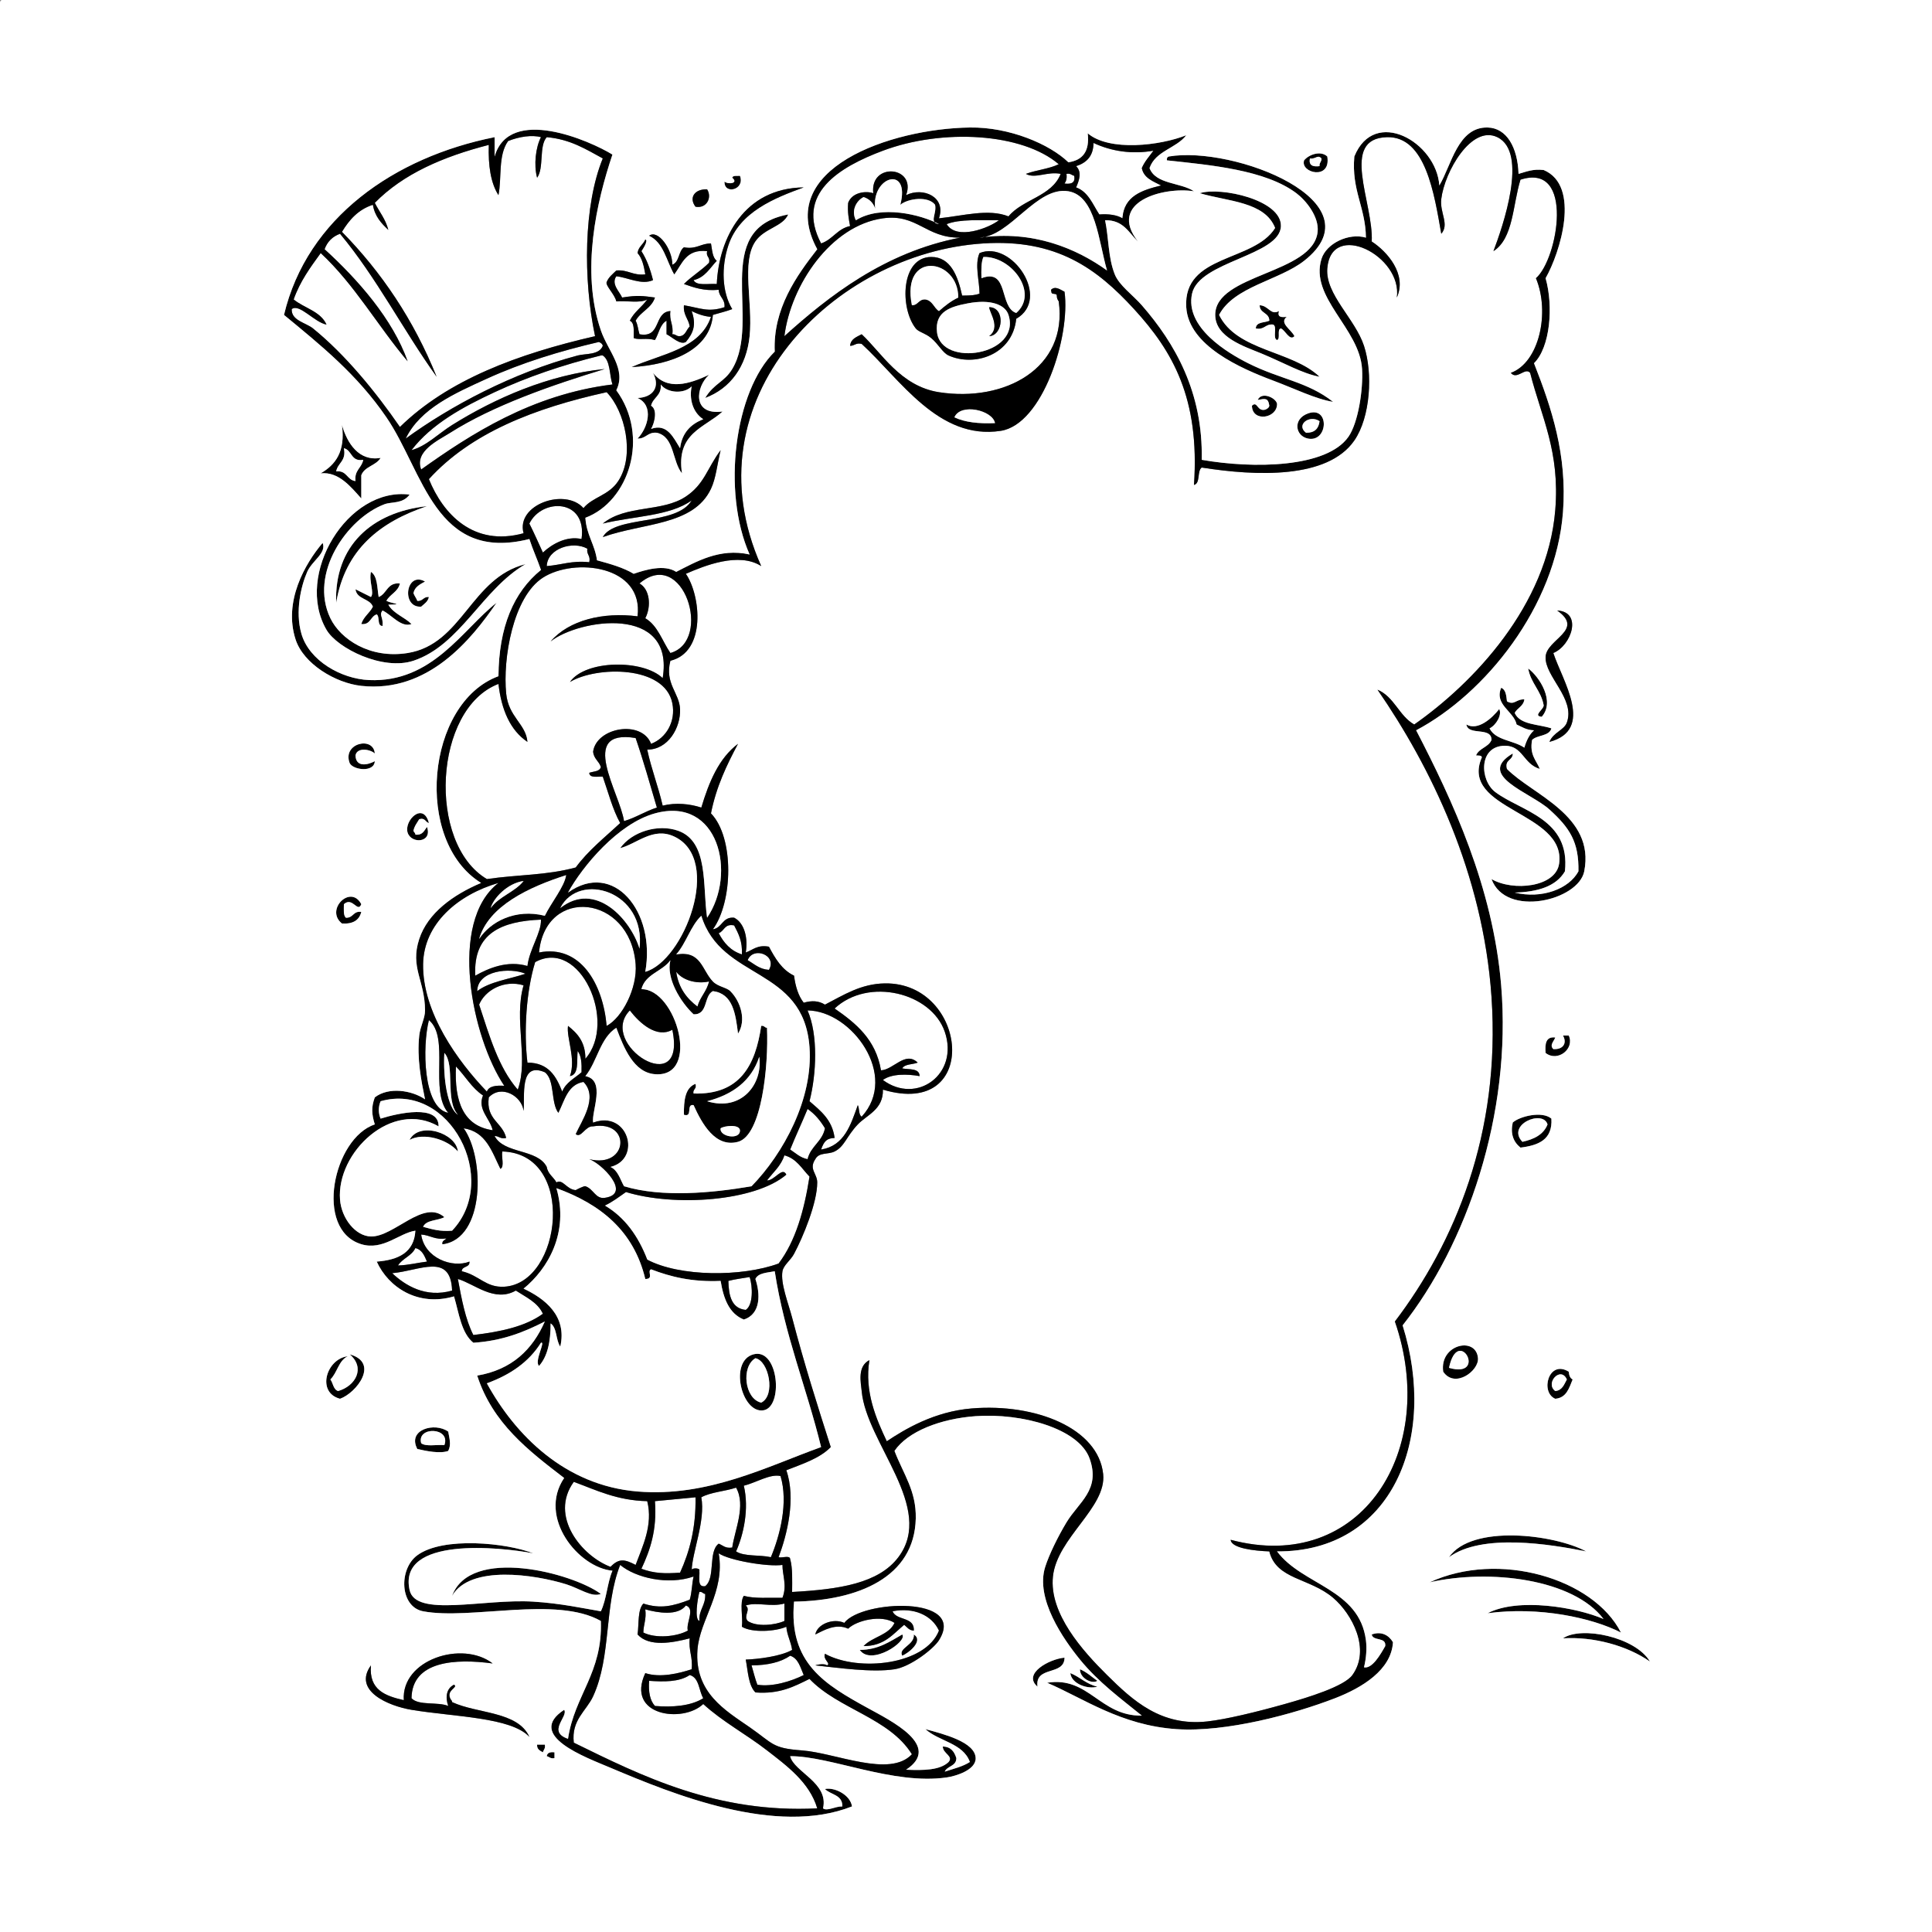
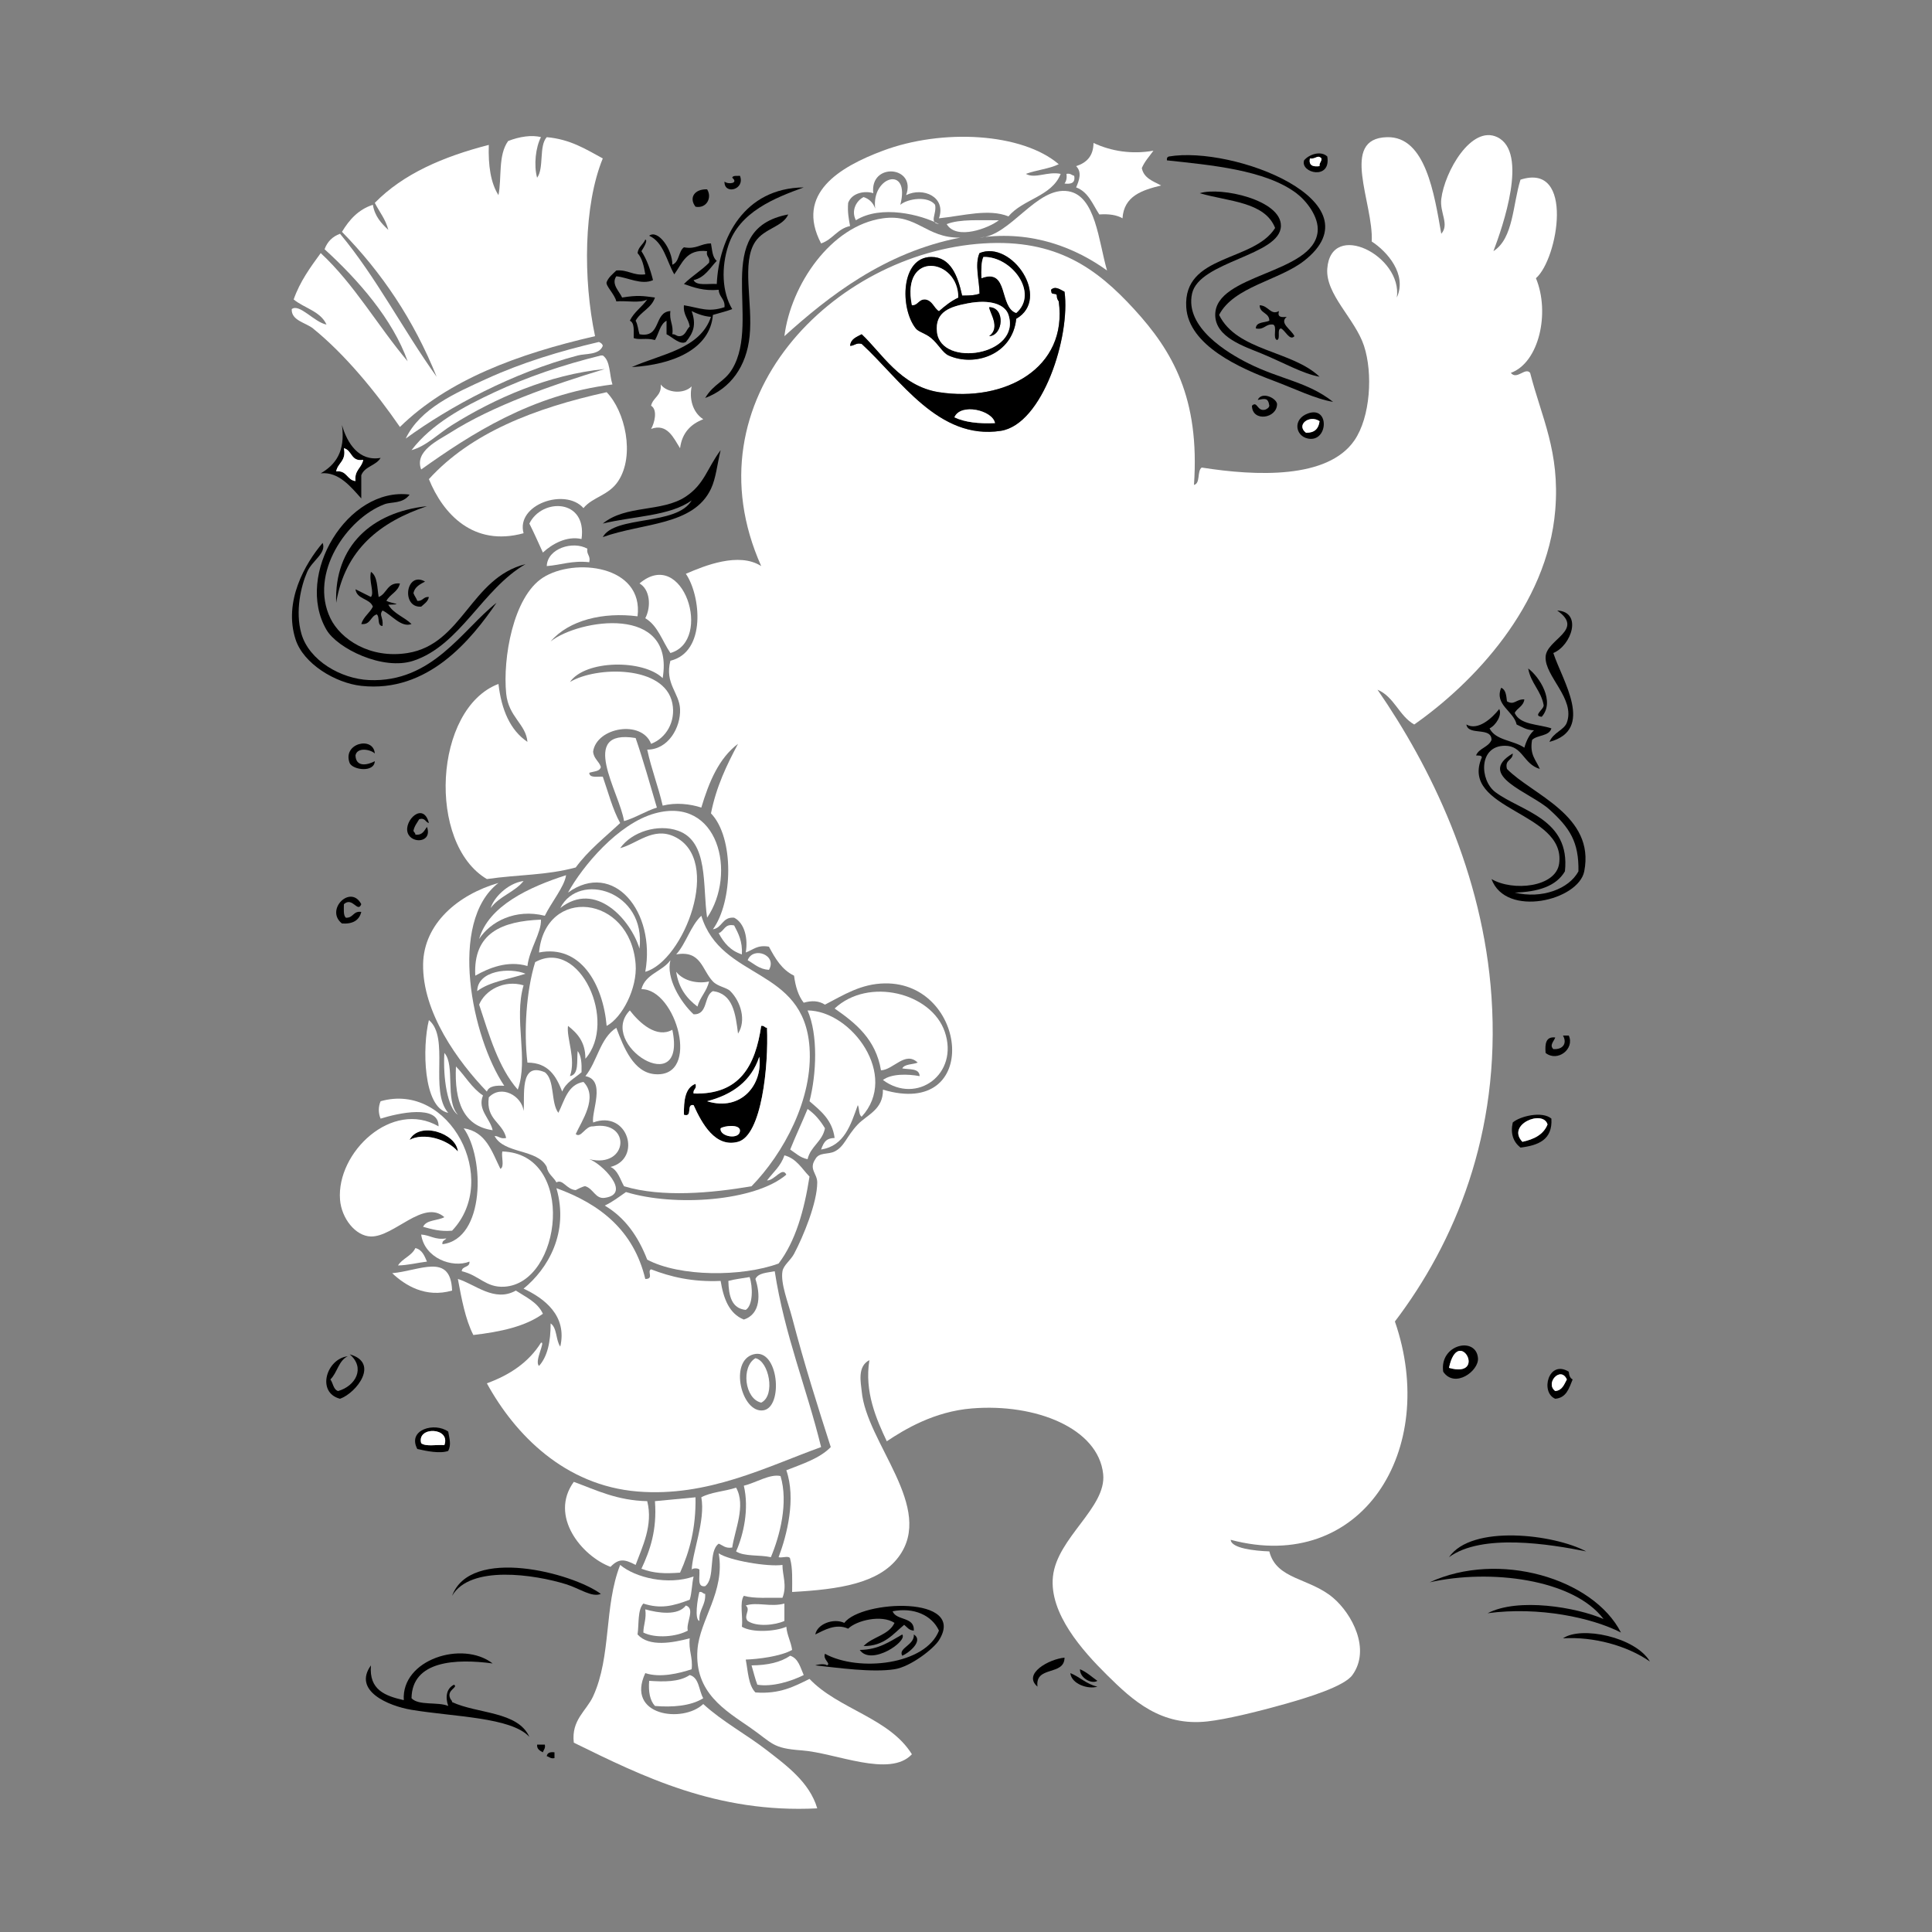
<svg xmlns="http://www.w3.org/2000/svg" version="1.1" id="Layer_1" x="0px" y="0px" width="1000px" height="1000px" viewBox="0 0 1000 1000" enable-background="new 0 0 1000 1000" xml:space="preserve">
  <rect x="0" y="0" width="1000" height="1000" fill="#808080" stroke="none" />
  <g>
    <path fill-rule="evenodd" clip-rule="evenodd" fill="#FFFFFF" d="M280,71c-2.699,5.137-3.807,14.338-2,21   c3.705-4.962,0.849-16.484,5-21c12.252,1.081,20.354,6.312,29,11c-9.921,24.217-10.248,62.504-4,92   c-40.104,9.229-76.069,22.598-101,47c-12.549-18.213-28.363-37.523-45-51c-3.735-3.025-11.301-4.07-11-10   c3.95-3.092,11.693,6.833,18,8c-3.102-6.898-11.502-8.498-17-13c3.287-9.379,8.674-16.659,14-24c17.474,16.192,29.566,37.767,45,56   c-7.783-21.886-25.733-42.266-43-58c1.426-3.907,4.093-6.574,8-8c18.806,22.527,32.729,49.938,50,74   c-11.86-29.473-28.532-54.135-49-75c3.772-6.229,8.446-11.554,16-14c1,6,4.391,9.609,8,13c-1.416-5.584-4.656-9.344-7-14   c14.667-15,35.397-23.937,59-30c-0.341,10.674,0.97,19.696,5,26c1.805-9.003-0.292-20.59,5-28   C268.788,70.691,275.409,69.719,280,71z" />
    <path fill-rule="evenodd" clip-rule="evenodd" fill="#FFFFFF" d="M773,130c10.389-6.611,9.949-24.051,14-37   c28.241-9.122,19.353,41.243,8,51c7.401,17.819,1.62,43.722-13,49c3.144,3.887,7.439-3.114,10,0c5.871,23.049,15.49,40.664,13,71   c-4.067,49.549-42.576,89.74-73,111c-7.876-4.457-10.306-14.361-19-18c27.275,39.426,54.638,95.03,59,159   c4.838,70.95-19.23,127.498-50,168c22.98,66.486-17.261,131.037-85,113c0.298,4.386,12.268,5.72,20,6   c3.665,14.688,20.709,13.577,33,24c9.741,8.261,19.657,26.615,10,40c-4.274,5.925-23.217,11.685-35,15   c-15.101,4.249-30.48,7.936-40,9c-24.063,2.691-38.695-10.837-52-24c-12.638-12.504-30.029-31.879-28-51   c2.134-20.101,27.806-35.684,26-53c-2.471-23.698-34.869-36.72-68-34c-19.463,1.598-34.701,10.796-44,17   c-5.393-11.445-11.67-25.625-9-42c-6.397,3.271-4.39,11.689-4,16c2.452,27.072,38.286,60.38,19,86   c-10.216,13.571-30.646,16.684-55,18c0.028-6.027,0.312-12.312-1-17c-0.125-2.209-4.242-0.425-6-1c4.357-11.538,9.109-30.304,4-45   c8.36-3.306,17.256-6.077,23-12c-6.828-21.301-13.545-42.405-20-67c-1.991-7.585-6.076-17.708-5-24c0.537-3.14,4.209-5.636,6-9   c4.716-8.859,12.018-26.494,12-37c-0.008-4.604-4.486-6.802-1-12c1.968-3.757,6.542-2.283,10-4c5.149-2.556,6.081-7.761,12-14   c4.692-4.946,13.25-7.679,13-18c51.119,15.309,43.998-55.611,1-55c-12.371,0.176-21.332,6.009-31,11c-3.238-2.041-6.818-2.199-11-1   c-2.783-3.551-4.275-8.391-5-14c-6.303-3.03-9.76-8.907-13-15c-6.099-1.099-8.271,1.729-12,3c1.201-6.898-0.398-15.101-6-18   c-6.214-0.547-6.048,5.285-11,6c10.288-14.06,11.207-47.327-1-60c2.759-13.908,8.208-25.125,14-36c-9.894,7.439-15.007,19.66-19,33   c-5.827-1.908-13.213-2.722-20-1c-2.301-10.032-5.832-18.835-8-29c10.828,0.054,17.39-11.402,17-21c-0.339-8.348-8.06-13.206-5-25   c18.74-4.542,15.684-33.857,8-45c9.507-4.136,27.391-11.438,39-4c-38.593-86.305,37.755-162.114,115-167   c37.9-2.397,58.737,12.988,78,34c19.892,21.699,34.086,46.031,31,91c3.479-0.854,1.486-7.181,4-9c28.161,4.457,65.182,6.015,79-14   c8.361-12.11,9.664-34.832,5-49c-4.627-14.055-20.032-26.624-19-40c1.946-25.231,39.014-6.628,36,15   c5.422-12.061-5.034-23.839-13-29c1.06-19.809-16.876-53.444,8-54c19.885-0.445,24.363,29.354,28,50c4.336-4.871-0.867-10.871,0-18   c1.727-14.196,15.613-38.445,29-32C791.285,78.841,777.757,117.447,773,130z M482,133c-15.849,0.093-16.287,26.56-8,37   c1.503,1.894,4.872,2.388,8,5c3.716,3.102,5.921,7.615,9,9c13.344,6.003,33.09-0.297,35-19c18.285-10.47-2.3-40.9-19-34   c-2.637,5.929-0.01,14.463,0,21c-2.218,0.796-4.062,0.956-9,1C495.801,142.942,492.062,132.941,482,133z M544,150   c0.224,0.776,0.027,1.973,1,2c0.775,0.224,1.973,0.027,2,1c-0.043,1.376,0.471,2.196,1,3c4.779,34.626-27.937,52.299-62,47   c-19.989-3.11-29.821-20.559-40-30c-2.576,1.424-5.658,2.342-6,6c2.356,0.022,2.944-1.723,6-1c19.945,18.3,39.777,49.971,72,45   c21.711-3.349,36.146-48.97,33-72C549.011,150.065,546.239,147.745,544,150z" />
    <path fill-rule="evenodd" clip-rule="evenodd" fill="#FFFFFF" d="M548,85c-4.925,2.409-11.667,3-17,5   c4.757,2.724,11.208-1.434,18,0c-4.595,11.739-19.626,13.041-27,22c-10.292-4.112-23.229-0.345-36,1   c3.882-11.091-8.21-16.333-17-12c5.518-15.105-18.814-17.205-17-1c-3.752-1.294-10.926-0.561-13,5c-0.395,4.729,0.321,8.346,1,12   c-6.609,1.391-9.007,6.993-15,9c-13.526-25.762,9.505-39.579,32-48C487.833,66.457,529.068,68.775,548,85z" />
    <path fill-rule="evenodd" clip-rule="evenodd" fill="#FFFFFF" d="M566,74c9.269,4.336,20.01,5.964,31,4   c-2.059,2.941-4.522,5.478-6,9c1.059,5.275,5.868,6.798,10,9c-9.908,2.425-19.235,5.432-20,17c-2.932-1.734-6.976-2.357-12-2   c-3.441-5.225-5.662-11.671-12-14c1.581-3.638,3.125-7.919,0-11C562.295,84.295,565.918,80.918,566,74z" />
    <path fill-rule="evenodd" clip-rule="evenodd" d="M687,81c2.052,12.489-14.15,8.559-12,2C677.504,79.892,683.707,77.818,687,81z    M678,82c-0.698,3.698,1.582,4.418,5,4c-0.225-1.891,1.127-2.206,1-4C681.909,79.82,681.146,82.5,678,82z" />
    <path fill-rule="evenodd" clip-rule="evenodd" d="M631,163c9.197,18.803,37.668,18.332,52,32c-8.803-1.592-18.323-7.166-30-12   c-8.878-3.675-23.961-8.352-24-20c-0.071-21.231,50.667-21.195,53-43c0.84-7.848-6.068-16.293-11-20   c-16.123-12.12-44.521-14.567-67-17c-0.163-1.163,0.221-1.779,1-2c33.562-5.692,108.995,23.463,70,54   C662.038,145.15,638.579,148.344,631,163z" />
    <path fill-rule="evenodd" clip-rule="evenodd" fill="#FFFFFF" d="M684,82c0.127,1.794-1.225,2.109-1,4   c-3.418,0.418-5.698-0.302-5-4C681.146,82.5,681.909,79.82,684,82z" />
    <path fill-rule="evenodd" clip-rule="evenodd" fill="#FFFFFF" d="M552,90c2.09-0.423,2.648,0.686,4,1c0.698,3.698-1.582,4.418-5,4   C551.839,93.839,552.319,92.319,552,90z" />
    <path fill-rule="evenodd" clip-rule="evenodd" d="M379,92c0.31-1.357,2.504-0.83,4-1c2.802,7.232-8.265,9.979-8,3   C377.046,95.634,382.454,94.866,379,92z" />
    <path fill-rule="evenodd" clip-rule="evenodd" d="M690,208c-8.98-1.432-19.71-6.766-31-11c-16.792-6.297-43.793-18.058-45-38   c-1.669-27.559,34.991-23.3,46-41c-5.346-13.654-24.332-13.668-39-18c10.848-3.423,42.306,3.44,42,17   c-0.346,15.356-42.342,18.165-46,35c-3.791,17.447,18.29,30.616,29,36C662.82,196.457,676.668,197.509,690,208z" />
    <path fill-rule="evenodd" clip-rule="evenodd" d="M408,111c-2.863,6.456-12.319,7.126-17,14c-7.368,10.821-1.227,31.689-3,49   c-1.605,15.671-9.885,27.105-23,32c4.559-7.603,9.894-8.166,14-15C394.357,165.441,367.462,118.556,408,111z" />
    <path fill-rule="evenodd" clip-rule="evenodd" fill="#FFFFFF" d="M497,123c-39.132,7.535-68.222,30.444-91,51   c3.333-26.485,24.008-57.235,51-61C474.771,110.521,479.189,123.268,497,123z" />
    <path fill-rule="evenodd" clip-rule="evenodd" fill="#FFFFFF" d="M517,114c-5.016,3.98-21.88,10.548-27,2   C496.943,113.276,507.439,114.106,517,114z" />
    <path fill-rule="evenodd" clip-rule="evenodd" d="M498,153c4.938-0.044,6.782-0.204,9-1c-0.01-6.537-2.637-15.071,0-21   c16.7-6.9,37.285,23.53,19,34c-1.91,18.703-21.656,25.003-35,19c-3.079-1.385-5.284-5.898-9-9c-3.128-2.612-6.497-3.106-8-5   c-8.287-10.44-7.849-36.907,8-37C492.062,132.941,495.801,142.942,498,153z M509,133c-1.196,2.803-1.1,6.9-1,11   c14.324-5.434,9.013,15.021,18,18C537.847,151.725,523.623,132.553,509,133z M472,158c3.336,0.003,3.414-3.253,7-3   c3.739,0.595,4.335,4.331,7,6c3.02-2.647,6.142-5.191,10-7C496.041,133.588,466.244,129.403,472,158z M485,172   c2.214,18.435,43.683,11.929,37-9c-1.686-5.278-9.096-8.261-21-6C492.275,158.657,483.687,161.07,485,172z" />
    <path fill-rule="evenodd" clip-rule="evenodd" fill="#FFFFFF" d="M526,162c-8.987-2.979-3.676-23.434-18-18   c-0.1-4.1-0.196-8.197,1-11C523.623,132.553,537.847,151.725,526,162z" />
    <path fill-rule="evenodd" clip-rule="evenodd" fill="#FFFFFF" d="M496,154c-3.858,1.809-6.98,4.353-10,7   c-2.665-1.669-3.261-5.405-7-6c-3.586-0.253-3.664,3.003-7,3C466.244,129.403,496.041,133.588,496,154z" />
    <path fill-rule="evenodd" clip-rule="evenodd" d="M551,151c3.146,23.03-11.289,68.651-33,72c-32.223,4.971-52.055-26.7-72-45   c-3.056-0.723-3.644,1.022-6,1c0.342-3.658,3.424-4.576,6-6c10.179,9.441,20.011,26.89,40,30c34.063,5.299,66.779-12.374,62-47   c-0.529-0.804-1.043-1.624-1-3c-0.027-0.973-1.225-0.776-2-1c-0.973-0.027-0.776-1.224-1-2   C546.239,147.745,549.011,150.065,551,151z M494,216c5.413,2.587,12.63,3.37,21,3C513.842,212.358,497.21,208.449,494,216z" />
    <path fill-rule="evenodd" clip-rule="evenodd" fill="#FFFFFF" d="M501,157c11.904-2.261,19.314,0.722,21,6   c6.683,20.929-34.786,27.435-37,9C483.687,161.07,492.275,158.657,501,157z M512,174c7.407-0.406,8.39-14.97,0-15   C512.2,161.939,518.066,169.503,512,174z" />
    <path fill-rule="evenodd" clip-rule="evenodd" d="M652,158c4.628,0.14,5.669,5.408,10,3c-1.004,3.338,1.388,3.279,4,3   c-4.061,3.232,2.392,6.552,4,10c-2.461,2.717-4.794-3.148-7-4c-2.246,0.42-0.027,5.306-2,6c-2.474-0.859,0.294-6.96-2-8   c-4.169-0.502-4.411,2.923-9,2c0.141-3.526,4.485-2.849,7-4C656.981,161.685,652.019,162.315,652,158z" />
    <path fill-rule="evenodd" clip-rule="evenodd" d="M512,159c8.39,0.03,7.407,14.594,0,15C518.066,169.503,512.2,161.939,512,159z" />
    <path fill-rule="evenodd" clip-rule="evenodd" fill="#FFFFFF" d="M312,179c-1.863,4.871-8.891,3.907-13,5   c-33.645,8.951-65.851,26.15-89,43c7.483-15.616,25.437-23.448,42-31c18.092-8.249,37.689-14.255,58-19   C310.89,177.443,311.789,177.878,312,179z" />
    <path fill-rule="evenodd" clip-rule="evenodd" fill="#FFFFFF" d="M312,184c3.986,2.68,3.361,9.972,5,15   c-41.828,5.178-73.475,25.85-99,44c-3.625-9.491,8.855-15.093,15-19c22.172-14.098,52.747-24.729,80-33   c-29.022,2.896-56.773,15.104-79,29c-7.122,4.453-13.346,10.944-21,13c10.409-13.591,26.608-22.362,43-30   c16.859-7.855,35.25-14.143,55-19C311.333,184,311.667,184,312,184z" />
-     <path fill-rule="evenodd" clip-rule="evenodd" d="M338,193c7.423,9.38,18.82,5.755,29,1c-6.913,6.255-8.956,21.144,7,19   c-9.226,8.441-24.219,11.114-21,32c-5.137-6.196-3.78-18.886-13-21c-4.834-0.501-5.548,3.119-10,3c5.261-5.33,8.765-17.041,0-21   C338.188,205.651,341.8,200.14,338,193z M342,199c0.541,5.874-4.017,6.649-5,11c3.619,2.122,1.645,9.302,0,12   c8.466-3.092,11.716,4.882,15,10c1.017-7.983,5.519-12.481,12-15c-5.708-3.732-7.267-10.906-6-17   C353.902,204.126,345.227,203.412,342,199z" />
    <path fill-rule="evenodd" clip-rule="evenodd" fill="#FFFFFF" d="M314,203c9.493,9.738,14.797,32.604,6,46   c-4.94,7.522-13.236,8.181-18,14c-9.372-10.66-35.082-1.903-31,13c-26.009,7.161-41.749-10.079-49-28   C243.742,224.075,276.576,211.243,314,203z" />
    <path fill-rule="evenodd" clip-rule="evenodd" d="M661,209c0.146,7.648-12.875,9.64-13,1c2.903-2.785,2.594,3.282,7,2   c0.891-0.443,1.789-0.878,2-2c-0.623-4.225-2.221-3.674-6-3C652.996,202.483,660.42,205.88,661,209z" />
    <path fill-rule="evenodd" clip-rule="evenodd" fill="#FFFFFF" d="M515,219c-8.37,0.37-15.587-0.413-21-3   C497.21,208.449,513.842,212.358,515,219z" />
    <path fill-rule="evenodd" clip-rule="evenodd" d="M677,214c11.39-4.116,10.461,15.113,0,13   C670.426,225.672,668.977,216.899,677,214z M676,224c4.412,0.079,6.539-2.127,7-6C677.826,214.478,670.601,219.888,676,224z" />
    <path fill-rule="evenodd" clip-rule="evenodd" fill="#FFFFFF" d="M683,218c-0.461,3.873-2.588,6.079-7,6   C670.601,219.888,677.826,214.478,683,218z" />
    <path fill-rule="evenodd" clip-rule="evenodd" d="M177,220c2.734,9.538,8.865,18.952,20,17c-2.321,4.012-8.291,4.375-10,9   c0,4,0,8,0,12c-5.377-5.982-11.694-13.994-21-13C173.583,240.583,178.852,233.852,177,220z M174,244c5.655-0.655,5.506,4.494,10,5   c-0.672-5.672,3.25-6.75,4-11c-6.464,1.131-5.669-4.997-10-6C179.34,238.674,174.828,239.494,174,244z" />
    <path fill-rule="evenodd" clip-rule="evenodd" fill="#FFFFFF" d="M178,232c4.331,1.003,3.536,7.131,10,6   c-0.75,4.25-4.672,5.328-4,11c-4.494-0.506-4.345-5.655-10-5C174.828,239.494,179.34,238.674,178,232z" />
    <path fill-rule="evenodd" clip-rule="evenodd" d="M212,256c-3.535,4.896-9.276,3.594-13,5c-19.416,7.33-39.16,35.878-28,59   c5.208,10.791,20.4,21.143,40,18c28.428-4.558,32.644-38.95,61-46c-22.396,12.953-33.728,41.954-58,50   c-15.831,5.248-39.362-6.359-45-16C152.317,297.47,180.021,251.895,212,256z" />
    <path fill-rule="evenodd" clip-rule="evenodd" fill="#FFFFFF" d="M301,279c-7.673-1.754-15.372,2.642-20,7   c-2.3-5.034-4.547-10.12-7-15C280.527,257.642,303.966,258.056,301,279z" />
    <path fill-rule="evenodd" clip-rule="evenodd" d="M221,262c-24.184,8.149-42.379,22.288-47,50   C172.958,282.623,192.402,265.07,221,262z" />
    <path fill-rule="evenodd" clip-rule="evenodd" d="M167,281c2.099,5.342-5.413,9.108-8,15c-3.178,7.236-6.318,20.433-3,32   c3.995,13.925,20.503,23.363,35,24c32.808,1.442,48.439-26.231,66-40c-13.099,19.118-35.476,46.783-70,43   c-13.427-1.471-29.92-11.425-34-24C146.628,311.363,157.841,291.786,167,281z" />
    <path fill-rule="evenodd" clip-rule="evenodd" fill="#FFFFFF" d="M304,284c-0.489,3.156,1.802,3.531,1,7   c-8.981-0.981-14.552,1.448-22,2C283.337,283.806,296.593,279.812,304,284z" />
    <path fill-rule="evenodd" clip-rule="evenodd" fill="#FFFFFF" d="M330,319c-17.763-2.251-35.385,1.871-45,13   c14.649-11.529,64.343-19.354,58,19c-10.073-9.755-39.979-9.538-48,2c13.682-8.244,49.072-8.771,53,11   c1.89,9.512-3.258,18.082-11,21c-4.837-12.58-28.202-8.558-30,4c0.263,3.737,3.065,4.935,4,8c-0.578,2.422-3.776,2.224-6,3   c0.14,2.86,4.171,1.829,7,2c2.843,8.157,5.076,16.924,9,24c-7.917,7.417-16.521,14.146-23,23c-15.387,4.146-29.333,3.597-46,6   c-31.039-18.39-27.511-88.264,6-101c1.559,13.441,6.061,23.939,15,30c-0.756-9.293-9.77-12.755-11-25   c-1.812-18.036,3.517-50.03,19-60C297.248,288.537,333.24,292.518,330,319z" />
    <path fill-rule="evenodd" clip-rule="evenodd" d="M192,296c3.459,2.208,3.163,8.171,4,13c4.326-1.674,4.357-7.643,11-7   c-0.967,4.367-5.14,5.527-7,9c2.978,1.51,9.492,1.765,1,2c2.675,4.658,8.311,6.356,12,10c-5.389,2.033-10.401-4.916-15-7   c-1.97,2.521,0.477,3.246,0,8c-2.979-0.021-1.283-4.718-3-6c-3.32,1.013-3.132,5.535-8,5c1.151-3.849,4.351-5.649,6-9   c-1.627-4.373-8.325-3.675-9-9c2.685,1.315,5.315,2.685,8,4C193.877,306.731,190.834,300.876,192,296z" />
    <path fill-rule="evenodd" clip-rule="evenodd" fill="#FFFFFF" d="M347,338c-4.208-6.126-6.484-14.182-13-18   c3.263-6.322,2.285-15.065-3-18C353.67,282.74,369.17,331.667,347,338z" />
    <path fill-rule="evenodd" clip-rule="evenodd" d="M220,301c-2.566,1.434-5.309,2.69-6,6c0.521,1.479,1.479,2.521,2,4   c2.928,0.261,3.072-2.261,6-2c-0.52,2.48-2.438,3.562-4,5C207.567,314.76,209.961,295.392,220,301z" />
    <path fill-rule="evenodd" clip-rule="evenodd" d="M791,346c5.856,4.373,14.027,17.065,7,25c-4.897-0.455,1.239-3.892,1-6   C797.627,357.373,792.322,353.678,791,346z" />
    <path fill-rule="evenodd" clip-rule="evenodd" d="M777,356c2.422,0.911,2.648,4.019,3,7c3.858,2.251,4.621-1.18,9-1   c-0.442,3.558-3.62,4.38-5,7c2.734,6.266,12.242,5.758,19,8c-1.139,4.194-7.357,3.31-10,6c-1.404,7.737,2.179,10.487,4,15   c-8.598-2.556-8.765-11.986-18-12c-13.791-0.021-13.184,17.871-5,24c13.358,10.004,38.951,13.713,36,41   c-4.546,7.788-14.003,10.664-26,11c14.087,3.414,28.113-1.882,33-11c0.273-15.187-4.453-22.447-15-32   c-9.86-8.931-38.352-17.573-19-29c0.079,3.746-4.311,3.022-3,8c12.98,13.324,45.716,24.014,40,53c-2.989,15.162-40.643,24.139-48,4   c11.105,6.517,33.31,4.229,35-8c3.715-26.872-51.83-27.68-40-55c-0.161-1.172-1.823-0.844-3-1c1.538-3.795,6.462-4.205,8-8   c0.053-7.053-12.042-1.958-13-8c5.9,3.413,13.286-3.236,17-8c1.601,3.113-1.797,8.499-5,10c3.051,6.283,12.505,6.162,18,10   c1.053-3.614,2.544-6.789,5-9c-3.92-0.08-6.237-1.763-9-3C783.505,368.023,773.358,364.83,777,356z" />
    <path fill-rule="evenodd" clip-rule="evenodd" fill="#FFFFFF" d="M329,382c4.013,11.653,7.423,23.91,11,36   c-6.086,1.914-10.81,5.19-17,7C320.872,410.515,298.805,377.031,329,382z" />
    <path fill-rule="evenodd" clip-rule="evenodd" d="M194,390c-2.322-2.198-9.184-3.356-10,1c0.219,6.224,6.158,5.041,10,3   c-0.319,5.98-11.228,4.597-13,1C177.032,384.673,193.301,380.836,194,390z" />
    <path fill-rule="evenodd" clip-rule="evenodd" d="M222,426c-1.907-0.426-1.81-2.857-5-2c-1.109,1.891-2.495,3.505-3,6   c0.19,0.81,1.003,0.997,1,2c3.766,0.433,4.554-2.112,6-4c2.956,8.273-8.102,8.924-10,3C208.987,424.719,219.088,414.704,222,426z" />
    <path fill-rule="evenodd" clip-rule="evenodd" fill="#FFFFFF" d="M258,457c-26.206,20.287-13.725,80.047,3,105   c-4.239-0.238-7.921,0.079-9,3c-14.972-15.567-33.413-40.941-33-66C219.344,478.128,236.958,463.105,258,457z" />
    <path fill-rule="evenodd" clip-rule="evenodd" d="M187,468c-1.848,4.766-4.544-4.054-9,0c0.01,2.656-0.378,5.711,1,7   c3.923,0.256,3.717-3.617,8-3c-1.04,4.293-4.297,6.37-10,6C168.06,470.953,181.508,457.504,187,468z" />
    <path fill-rule="evenodd" clip-rule="evenodd" fill="#FFFFFF" d="M314,531c-1.896-21.724-13.588-42.212-35-38   c3.292-34.519,47.167-30.015,50,6C329.979,511.45,322.019,526.793,314,531z" />
    <path fill-rule="evenodd" clip-rule="evenodd" fill="#FFFFFF" d="M280,476c0.281,6.762-5.97,15.255-7,24   c-10.431-3.071-20.286,1.218-27,5C244.855,482.855,259.81,476.81,280,476z" />
    <path fill-rule="evenodd" clip-rule="evenodd" fill="#FFFFFF" d="M380,479c2.178,4.155,4.382,8.285,4,15   c-5.82-1.847-9.373-5.961-12-11C374.956,481.956,374.938,477.938,380,479z" />
    <path fill-rule="evenodd" clip-rule="evenodd" fill="#FFFFFF" d="M398,502c-5.002-0.331-7.585-3.082-11-5   C389.79,489.63,402.46,494.344,398,502z" />
    <path fill-rule="evenodd" clip-rule="evenodd" fill="#FFFFFF" d="M303,548c0.024-8.691-4.148-13.186-9-17   c-0.899,6.133,4.241,17.149,1,26c4.825-0.842,3.442-7.892,4-13c1.892,2.441,2.147,6.52,2,11c-3.552,3.115-8.098,5.235-10,10   c-3.097-7.903-7.055-14.945-18-15c-1.93-16.09-0.643-36.926,4-52C300.211,485.203,319.686,528.999,303,548z" />
    <path fill-rule="evenodd" clip-rule="evenodd" fill="#FFFFFF" d="M272,504c-8.489,2.845-18.588,4.078-25,9   C247.192,502.227,263.925,500.631,272,504z" />
    <path fill-rule="evenodd" clip-rule="evenodd" fill="#FFFFFF" d="M350,503c3.993,5.117,11.751,6.236,17,5   c-1.165,5.168-4.648,8.019-6,13C355.498,516.835,351.22,511.447,350,503z" />
    <path fill-rule="evenodd" clip-rule="evenodd" fill="#FFFFFF" d="M271,510c-5.19,17.883,2.734,38.094-3,54   c-9.975-11.358-14.704-27.963-20-44C251.015,512.585,260.837,506.969,271,510z" />
    <path fill-rule="evenodd" clip-rule="evenodd" fill="#FFFFFF" d="M457,559c4.421-3.312,12.79-3.146,19-2   c-0.115-4.218-5.353-3.314-9-4c1.302-2.364,5.405-1.928,8-3c-6.447-6.192-12.522,3.721-19,4c-2.681-15.986-12.971-24.362-24-32   c17.5-16.335,50.015-8.228,57,12C496.563,555.903,474.539,572.02,457,559z" />
    <path fill-rule="evenodd" clip-rule="evenodd" fill="#FFFFFF" d="M446,578c-1.656-1.011-1.086-4.247-2-6   c-3.704,10.296-6.929,21.071-19,23c1.561-4.481,3.021-5.833,7-6c-1.236-9.431-7.281-14.053-13-19c3.624-14.023,4.496-34.42-1-47   C440.825,523.167,465.464,556.789,446,578z" />
    <path fill-rule="evenodd" clip-rule="evenodd" fill="#FFFFFF" d="M326,523c5.176,6.723,13.981,14.543,22,10   C355.735,570.01,308.941,540.471,326,523z" />
    <path fill-rule="evenodd" clip-rule="evenodd" fill="#FFFFFF" d="M222,528c10.933,9.079,0.078,36.531,10,48   C218.86,573.407,218.578,541.593,222,528z" />
    <path fill-rule="evenodd" clip-rule="evenodd" d="M394,531c1.615-0.282,1.722,0.945,3,1c0.833,19.644-2.681,55.663-15,59   c-11.734,3.178-18.661-9.365-23-19c-4.08-0.746-0.19,6.477-5,5c-0.11-7.443,0.635-14.032,6-16c0.826,2.826-1.409,2.591-1,5   C383.088,566.755,391,551.334,394,531z M366,570c17.78,5.481,28.928-8.852,27-23C388.87,559.536,379.211,566.545,366,570z M373,584   c-0.813,4.392,10.235,6.305,10,1C382.661,581.743,374.795,582.705,373,584z" />
    <path fill-rule="evenodd" clip-rule="evenodd" d="M809,536c1,0,2,0,3,0c3.163,6.939-5.85,13.89-12,9c-0.379-4.713,0.081-8.586,5-8   c-0.719,2.043-3.135,3.957-1,6C808.919,543.362,811.286,540.066,809,536z" />
    <path fill-rule="evenodd" clip-rule="evenodd" fill="#FFFFFF" d="M393,547c1.928,14.148-9.22,28.481-27,23   C379.211,566.545,388.87,559.536,393,547z" />
    <path fill-rule="evenodd" clip-rule="evenodd" fill="#FFFFFF" d="M236,552c4.786,4.881,8.169,11.164,14,15   c-3.015,7.336,3.66,11.869,5,18C239.847,582.819,235.139,570.194,236,552z" />
    <path fill-rule="evenodd" clip-rule="evenodd" fill="#FFFFFF" d="M289,576c3.26-6.407,4.756-14.577,13-16   c7.875,7.963-1.055,20.371-4,27c2.757,2.366,4.951-4.339,9-4c19.957-3.326,18.273,21.958-2,17c5.99,1.877,22.501,17.961,8,20   c-4.813,0.677-5.769-4.634-10-6c-0.803-0.26-5.068,1.995-5,2c-4.847-0.346-6.635-5.909-10-4c-1.504-2.83-4.407-4.26-5-8   c-4.845-9.488-22.072-6.594-27-16c2.356-0.022,2.944,1.723,6,1c-1.879-8.121-10.59-9.409-9-21c6.496-6.88,17.123-0.705,18,7   c0.798-7.504-2.344-25.733,11-20C287.314,559.019,284.975,570.692,289,576z" />
    <path fill-rule="evenodd" clip-rule="evenodd" fill="#FFFFFF" d="M418,574c3.771,2.562,6.617,6.05,9,10   c-1.376,6.957-7.412,9.255-9,16c-3.884-0.782-6.184-3.149-9-5C411.857,587.856,415.092,581.093,418,574z" />
    <path fill-rule="evenodd" clip-rule="evenodd" d="M803,579c0.68,11.013-6.823,13.844-16,15c-3.78-3.036-5.281-7.293-4-13   C786.704,577.751,798.246,574.922,803,579z M788,591c6.018-1.316,10.925-3.742,13-9C798.659,574.108,779.506,582.129,788,591z" />
    <path fill-rule="evenodd" clip-rule="evenodd" fill="#FFFFFF" d="M801,582c-2.075,5.258-6.982,7.684-13,9   C779.506,582.129,798.659,574.108,801,582z" />
    <path fill-rule="evenodd" clip-rule="evenodd" fill="#FFFFFF" d="M383,585c0.235,5.305-10.813,3.392-10-1   C374.795,582.705,382.661,581.743,383,585z" />
    <path fill-rule="evenodd" clip-rule="evenodd" fill="#FFFFFF" d="M240,584c11.592,1.742,14.592,12.074,19,21   c2.27-1.063,0.381-6.286,1-9c38.481,1.121,30.929,68.308,1,70c-9.624,0.544-12.974-5.982-22-8c0.12-2.88,4.264-1.735,4-5   c-8.883,3.512-23.279-1.759-25-14c4.711,0.289,7.08,2.92,13,2c-0.65,1.017-2.299,1.034-2,3C251.15,641.312,250.931,599.186,240,584   z" />
    <path fill-rule="evenodd" clip-rule="evenodd" d="M237,596c-5.383-6.319-17.729-9.965-25-6   C217.002,580.236,236.186,586.475,237,596z" />
    <path fill-rule="evenodd" clip-rule="evenodd" fill="#FFFFFF" d="M406,598c6.332,1.668,9.044,6.956,13,11   c-2.75,17.583-7.228,33.438-16,45c-19.08,6.989-51.171,6.911-68-2c-4.639-12.027-11.507-21.826-22-28c4.11-1.891,7.455-4.546,11-7   c25.263,7.708,66.819,4.823,83-9c-2.054-4.386-6,3.062-10,3C400.148,606.814,404.209,603.543,406,598z" />
    <path fill-rule="evenodd" clip-rule="evenodd" fill="#FFFFFF" d="M215,646c3.504,0.829,4.68,3.986,6,7   c-5.054,0.613-9.49,1.843-15,2C208.313,651.313,213.09,650.09,215,646z" />
    <path fill-rule="evenodd" clip-rule="evenodd" fill="#FFFFFF" d="M234,668c-13.74,3.935-24.307-2.686-31-9   C217.236,657.771,233.309,648.148,234,668z" />
    <path fill-rule="evenodd" clip-rule="evenodd" fill="#FFFFFF" d="M388,661c1.669,4.896,1.859,14.557-2,17   c-7.266-0.733-8.82-7.18-9-15C380.397,662.064,384.329,661.662,388,661z" />
    <path fill-rule="evenodd" clip-rule="evenodd" fill="#FFFFFF" d="M237,662c8.693,2.559,18.905,12.273,30,6   c5.237,3.43,11.286,6.048,14,12c-9.058,6.609-21.977,9.356-36,11C240.846,682.82,238.936,672.397,237,662z" />
    <path fill-rule="evenodd" clip-rule="evenodd" d="M747,710c-2.04-14.222,17.082-18.491,18-7   C765.525,709.568,753.024,718.842,747,710z M750,708C770.277,713.762,754.745,685.55,750,708L750,708z" />
    <path fill-rule="evenodd" clip-rule="evenodd" fill="#FFFFFF" d="M750,708C754.745,685.55,770.277,713.762,750,708L750,708z" />
-     <path fill-rule="evenodd" clip-rule="evenodd" d="M390,701c13.062-3.508,15.658,27.562,5,29   C383.829,731.507,377.196,704.438,390,701z M391,703c-7.482,4.389-5.628,21.063,3,23C401.566,722.311,398,704.396,391,703z" />
    <path fill-rule="evenodd" clip-rule="evenodd" d="M181,701c15.623,4.348,3.493,19.976-5,23c-12.374-3.244-7.064-20.705,4-22   c-4.771,2.229-5.425,8.574-9,12c1.45,1.884,1.47,5.196,4,6C184.119,717.397,189.24,707.969,181,701z" />
    <path fill-rule="evenodd" clip-rule="evenodd" fill="#FFFFFF" d="M394,726c-8.628-1.937-10.482-18.611-3-23   C398,704.396,401.566,722.311,394,726z" />
    <path fill-rule="evenodd" clip-rule="evenodd" d="M812,710c0.138,1.862,0.658,3.342,2,4c-1.856,4.478-3.161,9.506-9,10   C797.065,720.692,801.53,703.5,812,710z M805,720c3.657-0.343,4.576-3.424,6-6C807.814,706.861,799.518,715.962,805,720z" />
    <path fill-rule="evenodd" clip-rule="evenodd" fill="#FFFFFF" d="M811,714c-1.424,2.576-2.343,5.657-6,6   C799.518,715.962,807.814,706.861,811,714z" />
    <path fill-rule="evenodd" clip-rule="evenodd" d="M232,741c0.593,3.606,1.688,6.706,0,10c-4.26,1.528-11.321,0.073-16-1   C210.66,739.883,225.066,735.986,232,741z M218,747c2.417,1.917,8.036,0.631,12,1C233.49,738.652,215.572,738.158,218,747z" />
    <path fill-rule="evenodd" clip-rule="evenodd" fill="#FFFFFF" d="M230,748c-3.964-0.369-9.583,0.917-12-1   C215.572,738.158,233.49,738.652,230,748z" />
    <path fill-rule="evenodd" clip-rule="evenodd" fill="#FFFFFF" d="M399,806c-5.674-1.325-13.772-0.228-18-3   c3.817-8.556,6.852-21.966,4-34c6.06-1.444,13.521-6.247,19-5C408.149,777.791,403.643,794.958,399,806z" />
    <path fill-rule="evenodd" clip-rule="evenodd" fill="#FFFFFF" d="M335,777c3.164,12.426-2.636,23.839-6,33   c-5.695-2.994-8.67-3.49-13,1c-14.815-5.557-31.901-26.199-19-44C308.685,771.314,319.348,776.652,335,777z" />
    <path fill-rule="evenodd" clip-rule="evenodd" fill="#FFFFFF" d="M381,770c5.213,9.264-0.703,21.881-2,31   c-3.589,0.589-4.838-1.162-7-2c-5.583,4.083-1.542,17.791-7,22c-4.335,0.669-2.692-4.642-3-8c0.715-1.622-4.715-1.622-4,0   c0.248-9.574,7.231-25.896,5-38C367.942,772.275,375.272,771.938,381,770z" />
    <path fill-rule="evenodd" clip-rule="evenodd" fill="#FFFFFF" d="M360,775c0.26,15.927-3.105,28.228-8,39   c-7.902,0.562-13.323,0.451-20-2c4.445-9.555,8.125-19.875,7-35C345.182,776.364,351.809,775.844,360,775z" />
    <path fill-rule="evenodd" clip-rule="evenodd" d="M821,803c-18.718-3.738-53.943-9.518-71,3   C761.753,788.884,804.406,794.136,821,803z" />
    <path fill-rule="evenodd" clip-rule="evenodd" fill="#FFFFFF" d="M405,810c-0.048,5.262,2.505,10.706,0,17   c-6.884-0.115-14.537,0.536-20-1c-2.311,3.356-0.35,10.983-1,16c5.34,3.258,17.481,2.457,23,0c0.405,4.595,2.381,7.619,3,12   c-6.156,3.427-17.756,4.761-24,5c1.174,6.159,1.349,13.317,5,17c12.641,0.975,20.172-3.161,28-7c14.953,15.714,41.236,20.098,53,39   c-11.473,12.307-39.436-0.722-57-2c-15.5-1.128-14.802-3.543-27-12c-12.552-8.702-28.597-17.879-27-40   c1.135-15.726,14.45-30.055,11-50C377.448,807.704,397.493,811.102,405,810z" />
    <path fill-rule="evenodd" clip-rule="evenodd" fill="#FFFFFF" d="M321,810c8.003,6.684,24.751,10.625,38,6   c-0.896,3.771-0.863,8.471-2,12c-8.689,3.324-15.092,4.881-24,2c-3.053,3.28-2.216,10.451-3,16c5.957,6.598,18.097,4.328,27,2   c-0.693,6.359,1.693,9.641,1,16c-6.305,2.08-16.217,4.584-24,2c-10.311,22.165,19.503,26.057,30,16   c9.893,9.097,22.188,15.613,33,24c9.956,7.723,22.064,16.506,26,30c-51.997,2.657-90.654-16.675-126-34   c-1.377-11.777,6.499-16.381,10-24C316.531,857.259,312.567,831.429,321,810z" />
    <path fill-rule="evenodd" clip-rule="evenodd" d="M311,825c-4.68,1.966-10.925-2.807-18-5c-16.133-5.001-49.611-10.175-59,6   C243.519,800.272,296.194,814.109,311,825z" />
    <path fill-rule="evenodd" clip-rule="evenodd" d="M830,838c-15.624-20.707-58.764-26.053-90-19c35.661-16.523,84.686-2.068,99,26   c-14.946-7.664-42.403-13.58-69-10C785.843,826.789,815.933,831.915,830,838z" />
    <path fill-rule="evenodd" clip-rule="evenodd" fill="#FFFFFF" d="M362,824c1.615-0.282,1.722,0.945,3,1   c0.348,6.015-3.348,7.985-3,14C359.353,838.251,361.061,827.507,362,824z" />
    <path fill-rule="evenodd" clip-rule="evenodd" fill="#FFFFFF" d="M386,831c5.878-1.955,12.839,0.948,20-1c0,3,0,6,0,9   c-4.836,2.216-14.4,3.176-19,0C384.636,836.295,388.785,833.284,386,831z" />
    <path fill-rule="evenodd" clip-rule="evenodd" fill="#FFFFFF" d="M356,844c-5.668,3.152-16.552,4.235-23,1   c0.074-4.26,1.673-6.994,1-12c6.607,1.857,16.923,3.469,21-2C360.018,832.643,354.986,839.867,356,844z" />
    <path fill-rule="evenodd" clip-rule="evenodd" d="M854,860c-11.886-8.278-29.294-12.979-45-12   C818.37,841.466,846.516,847.295,854,860z" />
    <path fill-rule="evenodd" clip-rule="evenodd" d="M467,846c2.986,3.55-16.129,16.497-22,8C454.883,853.883,460.596,849.597,467,846   z" />
    <path fill-rule="evenodd" clip-rule="evenodd" d="M473,846c5.245,3.288-2.728,9.664-6,11C464.711,853.008,473.487,851.514,473,846z   " />
    <path fill-rule="evenodd" clip-rule="evenodd" fill="#FFFFFF" d="M409,857c4.27,1.397,5.255,6.079,7,10   c-6.374,3.209-16.234,6.282-24,5c-1.203-3.13-1.997-6.67-3-10C397.277,861.943,404.077,860.41,409,857z" />
    <path fill-rule="evenodd" clip-rule="evenodd" d="M551,858c-0.063,9.604-15.377,3.957-14,15   C529.106,866.27,543.181,858.679,551,858z" />
    <path fill-rule="evenodd" clip-rule="evenodd" d="M559,864c3.522,1.478,6.059,3.941,9,6C565.07,871.885,558.86,868.507,559,864z" />
    <path fill-rule="evenodd" clip-rule="evenodd" d="M554,866c5.009,1.991,8.274,5.726,14,7C563.446,874.528,554.599,871.754,554,866z   " />
    <path fill-rule="evenodd" clip-rule="evenodd" fill="#FFFFFF" d="M364,879c-6.447,4.098-16.276,4.758-25,4   c-2.556-2.777-3.447-7.22-3-13c7.475,0.492,15.445,0.721,21-3C361.979,868.354,361.663,875.004,364,879z" />
    <path fill-rule="evenodd" clip-rule="evenodd" d="M278,903c1.333,0,2.667,0,4,0c0.423,2.09-0.686,2.648-1,4   C279.536,906.131,277.831,905.503,278,903z" />
    <path fill-rule="evenodd" clip-rule="evenodd" d="M287,907c0,1,0,2,0,3c-2.09,0.423-2.648-0.686-4-1   C283.241,907.241,284.721,906.721,287,907z" />
-     <path fill-rule="evenodd" clip-rule="evenodd" d="M489,917c4.51-1.49,9.373-2.627,13-5c-3.509-9.824-16.023-10.644-23-17   c9.155,2.499,25.765,6.59,26,15c0.173,6.173-10.312,9.326-15,10c-27.775,3.992-60.107-11.11-81-11c1.966,8.184,20.099,13.702,17,27   c2.133,1.633,6.32-1.085,10-1c0.136-6.136-6.034-5.966-9-9c4.767-1.078,13.094,2.89,14,9c-39.276,15.523-92.818-6.396-125-20   c-12.885-5.447-44.189-16.782-24-30c2.35,3.42-9.037,11.247,2,15c3.376-22.624,17.969-34.031,17-61   c-23.209-13.124-67.405-0.363-92-5c-12.092-2.279-12.778-21.828-3-29c13.388-9.82,46.327-6.402,60-1   c-17.034-3.246-70.12-8.86-64,19c3.144,14.311,38.326,4.405,64,6c14.357,0.892,26.05,3.497,35,5c2.96-6.039,3.295-14.704,6-21   c-17.564-1.588-38.819-27.536-25-48c-18.484-14.183-37.018-28.315-45-53c17.939-3.061,28.596-13.404,35-28   c-10.585,5.414-21.949,10.052-37,11c-6.259-5.074-7.419-15.248-10-24c-18.691,5.491-33.992-4.711-40-18   c11.151-0.849,19.339-4.661,20-16c-8.357,1.217-16.775,10.426-28,7c-24.669-7.528-14.363-54.988,7-62   c-1.663-5.384-1.876-8.891,0-14c7.132-5.559,19.13-3.705,26,1c-1.967-9.564-4.28-21.122-3-33c0.511-4.745,3.022-8.934,3-13   c-0.084-15.588-7.873-22.207-3-37c4.441-13.482,17.571-22.893,32-29c-35.063-21.691-28.446-93.217,9-107   c0.194-25.472,7.847-43.487,22-55c-1.865-5.468-4.21-10.457-6-16c-48.726,12.307-54.769-34.912-74-63   c-15.232-22.247-33.678-37.07-53-53c11.898-50.229,57.123-81.644,109-92c0,3.333,0,6.667,0,10c7.689-26.542,49.427-8.097,61-1   c-8.144,24.21-16.545,60.194-6,91c3.665,10.708,13.41,20.142,8,31c17.524,23.966,6.547,57.557-16,66c0.506,8.828,4.908,13.758,6,22   c6.807,1.86,13.578,3.756,19,7c5.929-2.046,15.882-5.036,22-1c10.148-5.11,22.46-12.519,38-9c-14.45-32.524-7.797-84.631,13-105   c-0.988-22.139,11.291-39.265,22-53c-22.665-41.705,38.084-62.428,79-63c20.509-0.287,41.288,8.607,51,18   c7.281-1.052,11.103-5.564,10-15c11.251,9.576,37.643,6.335,51,1c-5.173,6.827-15.947,8.052-19,17c3.185,8.482,15.992,7.341,23,12   c-15.896-2.504-44.971,5.537-29,26c-4.791-4.543-7.485-11.181-17-11c1.92,9.301,1.529,19.267,5,28c2.275,5.725,9.408,10.736,14,16   c17.12,19.625,31.807,45.151,31,80c26.702,4.687,64.803,4.196,76-12c4.966-7.182,7.637-24.181,7-35   c-1.234-20.977-27.261-36.998-21-57c2.5-7.988,14.064-13.622,23-11c-0.186-15.814-7.553-24.448-6-42   c10.43-25.783,42.457-7.478,44,15c6.265-10.445,9.545-30.37,25-30c9.832,0.235,15.519,10.217,16,24c3.912-1.087,7.333-2.667,13-2   c19.4,8.179,8.484,42.881,1,56c4.133,14.548,2.369,35.81-6,44c9.072,23.089,17.241,47.459,15,77c-3.736,49.238-40.519,94.24-76,113   c18.747,36.189,39.755,81.029,44,132c5.596,67.188-18.08,134.368-51,176c18.344,58.604-5.42,117.375-65,117   c13.098,17.597,42.578,19.272,46,46c0.53,4.14,0.197,9.139-1,14c4.257,0.9,8.588-6.729,11-11c0.576-4.909-6.319-2.348-7-6   c5.04-1.806,8.817,0.343,11,4c-0.826,14.378-16.023,23.599-30,29c-21.205,8.195-56.295,17.716-82,16   c-28.859-1.927-48.383-16.087-67-24c21.552-3.516,27.293,17.347,49,17c-10.535-8.571-22.424-17.227-32-29   c-8.666-10.654-23.23-31.546-18-48c2.048-6.441,6.657-15.794,11-23c6.381-10.589,17.739-16.831,12-33   c-5.569-15.691-35.22-23.703-59-22c-18.25,1.308-35.21,7.932-42,18c4.597,12.019,11.333,20.661,11,35   c-0.706,30.436-29.808,42.45-63,43c-2.925,31.89,16.167,42.969,38,55c12.043,6.637,38.814,19.612,20,32   c9.075,0.408,17.585,0.252,22-4c2.624-3.124-3.056-4.349-3-8c4.23,0.104,5.975,2.692,7,6C494.991,914.324,490.283,913.95,489,917z    M263,73c-5.292,7.41-3.195,18.997-5,28c-4.03-6.304-5.341-15.326-5-26c-23.603,6.063-44.333,15-59,30   c2.344,4.656,5.584,8.416,7,14c-3.609-3.391-7-7-8-13c-7.554,2.446-12.228,7.771-16,14c20.468,20.865,37.14,45.527,49,75   c-17.271-24.062-31.194-51.473-50-74c-3.907,1.426-6.574,4.093-8,8c17.267,15.734,35.217,36.114,43,58   c-15.434-18.233-27.526-39.808-45-56c-5.326,7.341-10.713,14.621-14,24c5.498,4.502,13.898,6.102,17,13   c-6.307-1.167-14.05-11.092-18-8c-0.301,5.93,7.265,6.975,11,10c16.637,13.477,32.451,32.787,45,51   c24.931-24.402,60.896-37.771,101-47c-6.248-29.496-5.921-67.783,4-92c-8.646-4.688-16.748-9.919-29-11   c-4.151,4.516-1.295,16.038-5,21c-1.807-6.662-0.699-15.863,2-21C275.409,69.719,268.788,70.691,263,73z M775,71   c-13.387-6.445-27.273,17.804-29,32c-0.867,7.129,4.336,13.129,0,18c-3.637-20.646-8.115-50.445-28-50   c-24.876,0.556-6.94,34.191-8,54c7.966,5.161,18.422,16.939,13,29c3.014-21.628-34.054-40.231-36-15   c-1.032,13.376,14.373,25.945,19,40c4.664,14.168,3.361,36.89-5,49c-13.818,20.015-50.839,18.457-79,14   c-2.514,1.819-0.521,8.146-4,9c3.086-44.969-11.108-69.301-31-91c-19.263-21.012-40.1-36.397-78-34   c-77.245,4.886-153.593,80.695-115,167c-11.609-7.438-29.493-0.136-39,4c7.684,11.143,10.74,40.458-8,45   c-3.06,11.794,4.661,16.652,5,25c0.39,9.598-6.172,21.054-17,21c2.168,10.165,5.699,18.968,8,29c6.787-1.722,14.173-0.908,20,1   c3.993-13.34,9.106-25.561,19-33c-5.792,10.875-11.241,22.092-14,36c12.207,12.673,11.288,45.94,1,60c4.952-0.715,4.786-6.547,11-6   c5.602,2.899,7.201,11.102,6,18c3.729-1.271,5.901-4.099,12-3c3.24,6.093,6.697,11.97,13,15c0.725,5.609,2.217,10.449,5,14   c4.182-1.199,7.762-1.041,11,1c9.668-4.991,18.629-10.824,31-11c42.998-0.611,50.119,70.309-1,55c0.25,10.321-8.308,13.054-13,18   c-5.919,6.239-6.851,11.444-12,14c-3.458,1.717-8.032,0.243-10,4c-3.486,5.198,0.992,7.396,1,12c0.018,10.506-7.284,28.141-12,37   c-1.791,3.364-5.463,5.86-6,9c-1.076,6.292,3.009,16.415,5,24c6.455,24.595,13.172,45.699,20,67c-5.744,5.923-14.64,8.694-23,12   c5.109,14.696,0.357,33.462-4,45c1.758,0.575,5.875-1.209,6,1c1.312,4.688,1.028,10.973,1,17c24.354-1.316,44.784-4.429,55-18   c19.286-25.62-16.548-58.928-19-86c-0.39-4.311-2.397-12.729,4-16c-2.67,16.375,3.607,30.555,9,42c9.299-6.204,24.537-15.402,44-17   c33.131-2.72,65.529,10.302,68,34c1.806,17.316-23.866,32.899-26,53c-2.029,19.121,15.362,38.496,28,51   c13.305,13.163,27.937,26.691,52,24c9.52-1.064,24.899-4.751,40-9c11.783-3.315,30.726-9.075,35-15   c9.657-13.385-0.259-31.739-10-40c-12.291-10.423-29.335-9.312-33-24c-7.732-0.28-19.702-1.614-20-6   c67.739,18.037,107.98-46.514,85-113c30.77-40.502,54.838-97.05,50-168c-4.362-63.97-31.725-119.574-59-159   c8.694,3.639,11.124,13.543,19,18c30.424-21.26,68.933-61.451,73-111c2.49-30.336-7.129-47.951-13-71   c-2.561-3.114-6.856,3.887-10,0c14.62-5.278,20.401-31.181,13-49c11.353-9.757,20.241-60.122-8-51   c-4.051,12.949-3.611,30.389-14,37C777.757,117.447,791.285,78.841,775,71z M457,78c-22.495,8.421-45.526,22.238-32,48   c5.993-2.007,8.391-7.609,15-9c-0.679-3.654-1.395-7.271-1-12c2.074-5.561,9.248-6.294,13-5c-1.814-16.205,22.518-14.105,17,1   c8.79-4.333,20.882,0.909,17,12c12.771-1.345,25.708-5.112,36-1c7.374-8.959,22.405-10.261,27-22c-6.792-1.434-13.243,2.724-18,0   c5.333-2,12.075-2.591,17-5C529.068,68.775,487.833,66.457,457,78z M557,86c3.125,3.081,1.581,7.362,0,11   c6.338,2.329,8.559,8.775,12,14c5.024-0.357,9.068,0.266,12,2c0.765-11.568,10.092-14.575,20-17c-4.132-2.202-8.941-3.725-10-9   c1.478-3.522,3.941-6.059,6-9c-10.99,1.964-21.731,0.336-31-4C565.918,80.918,562.295,84.295,557,86z M551,95   c3.418,0.418,5.698-0.302,5-4c-1.352-0.314-1.91-1.423-4-1C552.319,92.319,551.839,93.839,551,95z M453,108   c-0.999-3.001-2.999-5.001-6-6c-3.662,1.827-6.614,6.884-4,12c12.99-8.091,33.577-2.953,43,2c-5.347-0.844-1.026-5.14-2-10   c-3.58-4.704-14.068-3.29-18,0C471.394,85.293,450.876,91.154,453,108z M553,99c-16.511-2.757-30.119,23.541-46,24   c27.71-3.978,50.269,5.684,66,17C568.607,124.922,567.14,101.361,553,99z M457,113c-26.992,3.765-47.667,34.515-51,61   c22.778-20.556,51.868-43.465,91-51C479.189,123.268,474.771,110.521,457,113z M490,116c5.12,8.548,21.984,1.98,27-2   C507.439,114.106,496.943,113.276,490,116z M310,177c-20.311,4.745-39.908,10.751-58,19c-16.563,7.552-34.517,15.384-42,31   c23.149-16.85,55.355-34.049,89-43c4.109-1.093,11.137-0.129,13-5C311.789,177.878,310.89,177.443,310,177z M311,184   c-19.75,4.857-38.141,11.145-55,19c-16.392,7.638-32.591,16.409-43,30c7.654-2.056,13.878-8.547,21-13   c22.227-13.896,49.978-26.104,79-29c-27.253,8.271-57.828,18.902-80,33c-6.145,3.907-18.625,9.509-15,19   c25.525-18.15,57.172-38.822,99-44c-1.639-5.028-1.014-12.32-5-15C311.667,184,311.333,184,311,184z M222,248   c7.251,17.921,22.991,35.161,49,28c-4.082-14.903,21.628-23.66,31-13c4.764-5.819,13.06-6.478,18-14   c8.797-13.396,3.493-36.262-6-46C276.576,211.243,243.742,224.075,222,248z M274,271c2.453,4.88,4.7,9.966,7,15   c4.628-4.358,12.327-8.754,20-7C303.966,258.056,280.527,257.642,274,271z M283,293c7.448-0.552,13.019-2.981,22-2   c0.802-3.469-1.489-3.844-1-7C296.593,279.812,283.337,283.806,283,293z M281,299c-15.483,9.97-20.812,41.964-19,60   c1.23,12.245,10.244,15.707,11,25c-8.939-6.061-13.441-16.559-15-30c-33.511,12.736-37.039,82.61-6,101   c16.667-2.403,30.613-1.854,46-6c6.479-8.854,15.083-15.583,23-23c-3.924-7.076-6.157-15.843-9-24c-2.829-0.171-6.86,0.86-7-2   c2.224-0.776,5.422-0.578,6-3c-0.935-3.065-3.737-4.263-4-8c1.798-12.558,25.163-16.58,30-4c7.742-2.918,12.89-11.488,11-21   c-3.928-19.771-39.318-19.244-53-11c8.021-11.538,37.927-11.755,48-2c6.343-38.354-43.351-30.529-58-19   c9.615-11.129,27.237-15.251,45-13C333.24,292.518,297.248,288.537,281,299z M331,302c5.285,2.935,6.263,11.678,3,18   c6.516,3.818,8.792,11.874,13,18C369.17,331.667,353.67,282.74,331,302z M323,425c6.19-1.81,10.914-5.086,17-7   c-3.577-12.09-6.987-24.347-11-36C298.805,377.031,320.872,410.515,323,425z M339,421c-19.167,5.268-37.546,27.458-45,41   c23.537-16.889,45.561,9.879,40,41c19.944-5.572,40.306-58.116,15-70c-10.961-5.147-19.309,3.749-28,6   c6.037-8.485,19.498-12.723,30-9c15.901,5.636,12.559,28.633,15,45C381.504,452.194,371.96,411.942,339,421z M248,486   c5.802-8.918,18.753-15.842,34-12c3.243-6.766,10.199-15.122,11-21C273.808,459.143,252.898,468.896,248,486z M254,470   c4.289-6.044,12.437-8.229,17-14C262.513,457.188,255.341,464.996,254,470z M219,499c-0.413,25.059,18.028,50.433,33,66   c1.079-2.921,4.761-3.238,9-3c-16.725-24.953-29.206-84.713-3-105C236.958,463.105,219.344,478.128,219,499z M290,470   c18.234-14.396,36.444,5.998,41,21C334.54,461.138,299.658,450.862,290,470z M329,499c-2.833-36.015-46.708-40.519-50-6   c21.412-4.212,33.104,16.276,35,38C322.019,526.793,329.979,511.45,329,499z M332,512c17.939-0.309,31.013,45.885,7,44   c-11.016-0.864-16.076-13.596-20-24c-8.396,5.27-9.859,17.474-16,25c10.821,2.07,3.023,18.407,4,24   c18.146-6.701,25.437,18.882,9,23c3.879,1.788,4.945,6.389,7,10c19.584,5.908,45.415,3.539,66,0c16.491-16.918,31.948-45.203,30-72   c-3.041-41.836-45.693-34.318-56-68c-5.627,5.373-7.811,14.189-13,20c12.945-2.266,13.3,8.043,19,14c2.589,2.706,7.054,3.056,9,5   c5.399,5.394,8.403,15.139,4,22c-1.285-10.382-2.658-20.675-13-22c-4.863,2.47-2.387,12.279-10,12   c-6.774-6.307-14.368-18.764-12-28C342.868,502.868,334.031,504.031,332,512z M246,505c6.714-3.782,16.569-8.071,27-5   c1.03-8.745,7.281-17.238,7-24C259.81,476.81,244.855,482.855,246,505z M372,483c2.627,5.039,6.18,9.153,12,11   c0.382-6.715-1.822-10.845-4-15C374.938,477.938,374.956,481.956,372,483z M387,497c3.415,1.918,5.998,4.669,11,5   C402.46,494.344,389.79,489.63,387,497z M277,498c-4.643,15.074-5.93,35.91-4,52c10.945,0.055,14.903,7.097,18,15   c1.902-4.765,6.448-6.885,10-10c0.147-4.48-0.108-8.559-2-11c-0.558,5.108,0.825,12.158-4,13c3.241-8.851-1.899-19.867-1-26   c4.852,3.814,9.024,8.309,9,17C319.686,528.999,300.211,485.203,277,498z M247,513c6.412-4.922,16.511-6.155,25-9   C263.925,500.631,247.192,502.227,247,513z M361,521c1.352-4.981,4.835-7.832,6-13c-5.249,1.236-13.007,0.117-17-5   C351.22,511.447,355.498,516.835,361,521z M248,520c5.296,16.037,10.025,32.642,20,44c5.734-15.906-2.19-36.117,3-54   C260.837,506.969,251.015,512.585,248,520z M489,534c-6.985-20.228-39.5-28.335-57-12c11.029,7.638,21.319,16.014,24,32   c6.478-0.279,12.553-10.192,19-4c-2.595,1.072-6.698,0.636-8,3c3.647,0.686,8.885-0.218,9,4c-6.21-1.146-14.579-1.312-19,2   C474.539,572.02,496.563,555.903,489,534z M418,523c5.496,12.58,4.624,32.977,1,47c5.719,4.947,11.764,9.569,13,19   c-3.979,0.167-5.439,1.519-7,6c12.071-1.929,15.296-12.704,19-23c0.914,1.753,0.344,4.989,2,6   C465.464,556.789,440.825,523.167,418,523z M348,533c-8.019,4.543-16.824-3.277-22-10C308.941,540.471,355.735,570.01,348,533z    M232,576c-9.922-11.469,0.933-38.921-10-48C218.578,541.593,218.86,573.407,232,576z M237,577c-6.796-7.535-1.263-25.652-7-32   C229.254,558.085,231.615,573.377,237,577z M255,585c-1.34-6.131-8.015-10.664-5-18c-5.831-3.836-9.214-10.119-14-15   C235.139,570.194,239.847,582.819,255,585z M282,555c-13.344-5.733-10.202,12.496-11,20c-0.877-7.705-11.504-13.88-18-7   c-1.59,11.591,7.121,12.879,9,21c-3.056,0.723-3.644-1.022-6-1c4.928,9.406,22.155,6.512,27,16c0.593,3.74,3.496,5.17,5,8   c3.365-1.909,5.153,3.654,10,4c-0.068-0.005,4.197-2.26,5-2c4.231,1.366,5.187,6.677,10,6c14.501-2.039-2.01-18.123-8-20   c20.273,4.958,21.957-20.326,2-17c-4.049-0.339-6.243,6.366-9,4c2.945-6.629,11.875-19.037,4-27c-8.244,1.423-9.74,9.593-13,16   C284.975,570.692,287.314,559.019,282,555z M227,583c-24.074-13.981-52.94,13.48-51,38c0.757,9.564,7.968,18.847,16,19   c11.974,0.229,27.256-19.493,38-10c-3.443,1.89-9.373,1.294-11,5c4.464,1.203,8.77,2.563,15,2c25.153-26.472-1.273-77.196-37-67   c-1.232,2.828-1.232,6.172,0,9C206.059,576.142,227.251,571.461,227,583z M409,595c2.816,1.851,5.116,4.218,9,5   c1.588-6.745,7.624-9.043,9-16c-2.383-3.95-5.229-7.438-9-10C415.092,581.093,411.857,587.856,409,595z M229,644   c-0.299-1.966,1.35-1.983,2-3c-5.92,0.92-8.289-1.711-13-2c1.721,12.241,16.117,17.512,25,14c0.264,3.265-3.88,2.12-4,5   c9.026,2.018,12.376,8.544,22,8c29.929-1.692,37.481-68.879-1-70c-0.619,2.714,1.27,7.937-1,9c-4.408-8.926-7.408-19.258-19-21   C250.931,599.186,251.15,641.312,229,644z M397,611c4,0.062,7.946-7.386,10-3c-16.181,13.823-57.737,16.708-83,9   c-3.545,2.454-6.89,5.109-11,7c10.493,6.174,17.361,15.973,22,28c16.829,8.911,48.92,8.989,68,2c8.772-11.562,13.25-27.417,16-45   c-3.956-4.044-6.668-9.332-13-11C404.209,603.543,400.148,606.814,397,611z M280,695c-6.29,10.044-16.019,16.648-28,21   c14.612,26.648,40.348,52.909,78,56c36.336,2.983,66.845-12.851,95-23c-7.52-30.813-18.869-57.798-24-91   c-3.891,0.776-8.537,0.797-10,4c2.541,7.613,2.925,18.099-6,21c-7.604-3.063-10.501-10.832-12-20c-14.655,0.655-25.899-2.101-36-6   c-2.267,0.983,1.717,5.007-3,5c-5.987-25.013-23.246-38.754-46-47c6.675,23.09-4.504,41.831-17,52   c10.687,4.984,22.689,13.973,19,30c-2.372-3.295-1.594-9.739-5-12c0.033,9.366-1.579,17.088-6,22   C276.381,704.632,282.619,694.044,280,695z M206,655c5.51-0.157,9.946-1.387,15-2c-1.32-3.014-2.496-6.171-6-7   C213.09,650.09,208.313,651.313,206,655z M203,659c6.693,6.314,17.26,12.935,31,9C233.309,648.148,217.236,657.771,203,659z    M377,663c0.18,7.82,1.734,14.267,9,15c3.859-2.443,3.669-12.104,2-17C384.329,661.662,380.397,662.064,377,663z M245,691   c14.023-1.644,26.942-4.391,36-11c-2.714-5.952-8.763-8.57-14-12c-11.095,6.273-21.307-3.441-30-6   C238.936,672.397,240.846,682.82,245,691z M404,764c-5.479-1.247-12.94,3.556-19,5c2.852,12.034-0.183,25.444-4,34   c4.228,2.772,12.326,1.675,18,3C403.643,794.958,408.149,777.791,404,764z M297,767c-12.901,17.801,4.185,38.443,19,44   c4.33-4.49,7.305-3.994,13-1c3.364-9.161,9.164-20.574,6-33C319.348,776.652,308.685,771.314,297,767z M363,775   c2.231,12.104-4.752,28.426-5,38c-0.715-1.622,4.715-1.622,4,0c0.308,3.358-1.335,8.669,3,8c5.458-4.209,1.417-17.917,7-22   c2.162,0.838,3.411,2.589,7,2c1.297-9.119,7.213-21.736,2-31C375.272,771.938,367.942,772.275,363,775z M339,777   c1.125,15.125-2.555,25.445-7,35c6.677,2.451,12.098,2.562,20,2c4.895-10.772,8.26-23.073,8-39   C351.809,775.844,345.182,776.364,339,777z M372,804c3.45,19.945-9.865,34.274-11,50c-1.597,22.121,14.448,31.298,27,40   c12.198,8.457,11.5,10.872,27,12c17.564,1.278,45.527,14.307,57,2c-11.764-18.902-38.047-23.286-53-39   c-7.828,3.839-15.359,7.975-28,7c-3.651-3.683-3.826-10.841-5-17c6.244-0.239,17.844-1.573,24-5c-0.619-4.381-2.595-7.405-3-12   c-5.519,2.457-17.66,3.258-23,0c0.65-5.017-1.311-12.644,1-16c5.463,1.536,13.116,0.885,20,1c2.505-6.294-0.048-11.738,0-17   C397.493,811.102,377.448,807.704,372,804z M307,878c-3.501,7.619-11.377,12.223-10,24c35.346,17.325,74.003,36.657,126,34   c-3.936-13.494-16.044-22.277-26-30c-10.812-8.387-23.107-14.903-33-24c-10.497,10.057-40.311,6.165-30-16   c7.783,2.584,17.695,0.08,24-2c0.693-6.359-1.693-9.641-1-16c-8.903,2.328-21.043,4.598-27-2c0.784-5.549-0.053-12.72,3-16   c8.908,2.881,15.311,1.324,24-2c1.137-3.529,1.104-8.229,2-12c-13.249,4.625-29.997,0.684-38-6   C312.567,831.429,316.531,857.259,307,878z M362,839c-0.348-6.015,3.348-7.985,3-14c-1.278-0.055-1.385-1.282-3-1   C361.061,827.507,359.353,838.251,362,839z M387,839c4.6,3.176,14.164,2.216,19,0c0-3,0-6,0-9c-7.161,1.948-14.122-0.955-20,1   C388.785,833.284,384.636,836.295,387,839z M355,831c-4.077,5.469-14.393,3.857-21,2c0.673,5.006-0.926,7.74-1,12   c6.448,3.235,17.332,2.152,23-1C354.986,839.867,360.018,832.643,355,831z M389,862c1.003,3.33,1.797,6.87,3,10   c7.766,1.282,17.626-1.791,24-5c-1.745-3.921-2.73-8.603-7-10C404.077,860.41,397.277,861.943,389,862z M357,867   c-5.555,3.721-13.525,3.492-21,3c-0.447,5.78,0.444,10.223,3,13c8.724,0.758,18.553,0.098,25-4   C361.663,875.004,361.979,868.354,357,867z" />
-     <path fill-rule="evenodd" clip-rule="evenodd" fill="#FFFFFF" d="M1,0c332.999,0,666.002,0,999,0c0,333.325,0,666.685,0,1000   c-333.325,0-666.685,0-1000,0C0,667.661,0,335.339,0,3C-0.086,1.581-0.165,0.168,1,0z M495,910c-1.025-3.308-2.77-5.896-7-6   c-0.056,3.651,5.624,4.876,3,8c-4.415,4.252-12.925,4.408-22,4c18.814-12.388-7.957-25.363-20-32   c-21.833-12.031-40.925-23.11-38-55c33.192-0.55,62.294-12.564,63-43c0.333-14.339-6.403-22.981-11-35   c6.79-10.068,23.75-16.692,42-18c23.78-1.703,53.431,6.309,59,22c5.739,16.169-5.619,22.411-12,33c-4.343,7.206-8.952,16.559-11,23   c-5.23,16.454,9.334,37.346,18,48c9.576,11.773,21.465,20.429,32,29c-21.707,0.347-27.448-20.516-49-17   c18.617,7.913,38.141,22.073,67,24c25.705,1.716,60.795-7.805,82-16c13.977-5.401,29.174-14.622,30-29   c-2.183-3.657-5.96-5.806-11-4c0.681,3.652,7.576,1.091,7,6c-2.412,4.271-6.743,11.9-11,11c1.197-4.861,1.53-9.86,1-14   c-3.422-26.728-32.902-28.403-46-46c59.58,0.375,83.344-58.396,65-117c32.92-41.632,56.596-108.812,51-176   c-4.245-50.971-25.253-95.811-44-132c35.481-18.76,72.264-63.762,76-113c2.241-29.541-5.928-53.911-15-77   c8.369-8.19,10.133-29.452,6-44c7.484-13.119,18.4-47.821-1-56c-5.667-0.667-9.088,0.913-13,2c-0.481-13.783-6.168-23.765-16-24   c-15.455-0.37-18.735,19.555-25,30c-1.543-22.478-33.57-40.783-44-15c-1.553,17.552,5.814,26.186,6,42   c-8.936-2.622-20.5,3.012-23,11c-6.261,20.002,19.766,36.023,21,57c0.637,10.819-2.034,27.818-7,35   c-11.197,16.196-49.298,16.687-76,12c0.807-34.849-13.88-60.375-31-80c-4.592-5.264-11.725-10.275-14-16   c-3.471-8.733-3.08-18.699-5-28c9.515-0.181,12.209,6.457,17,11c-15.971-20.463,13.104-28.504,29-26   c-7.008-4.659-19.815-3.518-23-12c3.053-8.948,13.827-10.173,19-17c-13.357,5.335-39.749,8.576-51-1   c1.103,9.436-2.719,13.948-10,15c-9.712-9.393-30.491-18.287-51-18c-40.916,0.572-101.665,21.295-79,63   c-10.709,13.735-22.988,30.861-22,53c-20.797,20.369-27.45,72.476-13,105c-15.54-3.519-27.852,3.89-38,9   c-6.118-4.036-16.071-1.046-22,1c-5.422-3.244-12.193-5.14-19-7c-1.092-8.242-5.494-13.172-6-22c22.547-8.443,33.524-42.034,16-66   c5.41-10.858-4.335-20.292-8-31c-10.545-30.806-2.144-66.79,6-91c-11.573-7.097-53.311-25.542-61,1c0-3.333,0-6.667,0-10   c-51.877,10.356-97.102,41.771-109,92c19.322,15.93,37.768,30.753,53,53c19.231,28.088,25.274,75.307,74,63   c1.79,5.543,4.135,10.532,6,16c-14.153,11.513-21.806,29.528-22,55c-37.446,13.783-44.063,85.309-9,107   c-14.429,6.107-27.559,15.518-32,29c-4.873,14.793,2.916,21.412,3,37c0.022,4.066-2.489,8.255-3,13c-1.28,11.878,1.033,23.436,3,33   c-6.87-4.705-18.868-6.559-26-1c-1.876,5.109-1.663,8.616,0,14c-21.363,7.012-31.669,54.472-7,62c11.225,3.426,19.643-5.783,28-7   c-0.661,11.339-8.849,15.151-20,16c6.008,13.289,21.309,23.491,40,18c2.581,8.752,3.741,18.926,10,24   c15.051-0.948,26.415-5.586,37-11c-6.404,14.596-17.061,24.939-35,28c7.982,24.685,26.516,38.817,45,53   c-13.819,20.464,7.436,46.412,25,48c-2.705,6.296-3.04,14.961-6,21c-8.95-1.503-20.643-4.108-35-5c-25.674-1.595-60.856,8.311-64-6   c-6.12-27.86,46.966-22.246,64-19c-13.673-5.402-46.612-8.82-60,1c-9.778,7.172-9.092,26.721,3,29c24.595,4.637,68.791-8.124,92,5   c0.969,26.969-13.624,38.376-17,61c-11.037-3.753,0.35-11.58-2-15c-20.189,13.218,11.115,24.553,24,30   c32.182,13.604,85.724,35.523,125,20c-0.906-6.11-9.233-10.078-14-9c2.966,3.034,9.136,2.864,9,9c-3.68-0.085-7.867,2.633-10,1   c3.099-13.298-15.034-18.816-17-27c20.893-0.11,53.225,14.992,81,11c4.688-0.674,15.173-3.827,15-10   c-0.235-8.41-16.845-12.501-26-15c6.977,6.356,19.491,7.176,23,17c-3.627,2.373-8.49,3.51-13,5   C490.283,913.95,494.991,914.324,495,910z M675,83c-2.15,6.559,14.052,10.489,12-2C683.707,77.818,677.504,79.892,675,83z M675,135   c38.995-30.537-36.438-59.692-70-54c-0.779,0.221-1.163,0.837-1,2c22.479,2.433,50.877,4.88,67,17c4.932,3.707,11.84,12.152,11,20   c-2.333,21.805-53.071,21.769-53,43c0.039,11.648,15.122,16.325,24,20c11.677,4.834,21.197,10.408,30,12   c-14.332-13.668-42.803-13.197-52-32C638.579,148.344,662.038,145.15,675,135z M375,94c-0.265,6.979,10.802,4.232,8-3   c-1.496,0.17-3.69-0.357-4,1C382.454,94.866,377.046,95.634,375,94z M330,131c2.368,2.632,3.291,6.709,4,11   c-6.437,0.771-8.832-2.502-15-2c-1.828,1.839-3.954,3.379-5,6c-0.742,1.788,4.244,6.389,5,10c5.186-0.481,12.41,1.077,16-1   c-2.723,3.943-6.852,6.481-9,11c2.561,1.105,1.964,5.37,2,9c3.038,1.112,6.398-0.261,11,1c2.025-3.308,2.563-8.103,6-10   c0,2.333,0,4.667,0,7c2.955,1.458,7.045,5.715,10,4c3.961-4.77,5.493-8.972,3-16c3.608,1.843,7.139,2.828,10,3   c-5.649,16.684-25.52,19.147-41,26c21.259-1.205,40.558-9.266,42-27c3.331-1.003,6.87-1.797,10-3c-5.343-8.889-5.73-21.749-2-33   c5.736-17.3,23.84-24.491,39-30c-30.832,0.37-43.902,26.211-45,50c-4.331-0.335-10.475,1.142-12-2c5.934-1.4,8.42-6.247,12-10   c-2.291-1.709-2.365-5.635-3-9c-5.352-0.018-7.467,3.2-14,2c-2.905,2.095-2.325,7.675-6,9c0.074-7.874-7.38-18.44-12-15   c7.543,3.457,8.973,13.026,13,20c4.108-5.559,6.112-13.222,17-12c-0.725,3.059,1.725,2.941,1,6c-3.967,4.033-9.02,6.98-13,11   c5.178,1.822,10.295,3.705,18,3c0.142,3.858,3.379,4.621,3,9c-8.598,2.791-12.499,0.424-21-1c-0.449,5.116,2.389,6.945,3,11   c-1.755,1.578-2.075,4.592-5,5c-1.891,0.224-2.207-1.127-4-1c0.697-5.03-1.697-6.97-1-12c-8.788,0.546-4.52,14.146-16,12   c-0.724-2.275-0.892-5.108-2-7c2.592-4.742,8.234-6.432,10-12c-6.309-0.825-8.812-1.311-17,0c-1.322-3.091-5.804-6.957-3-11   c5.954,0.593,13.017,4.691,19,2c-1.405-5.595-3.238-10.762-6-15c0.806-1.289,3.594-5.612,2-6   C332.924,126.591,330.384,127.718,330,131z M360,107c5.79,1.085,8.686-4.802,6-9C359.497,97.756,356.426,102.368,360,107z M646,188   c-10.71-5.384-32.791-18.553-29-36c3.658-16.835,45.654-19.644,46-35c0.306-13.56-31.152-20.423-42-17   c14.668,4.332,33.654,4.346,39,18c-11.009,17.7-47.669,13.441-46,41c1.207,19.942,28.208,31.703,45,38   c11.29,4.234,22.02,9.568,31,11C676.668,197.509,662.82,196.457,646,188z M379,191c-4.106,6.834-9.441,7.397-14,15   c13.115-4.895,21.395-16.329,23-32c1.773-17.311-4.368-38.179,3-49c4.681-6.874,14.137-7.544,17-14   C367.462,118.556,394.357,165.441,379,191z M657,166c-2.515,1.151-6.859,0.474-7,4c4.589,0.923,4.831-2.502,9-2   c2.294,1.04-0.474,7.141,2,8c1.973-0.694-0.246-5.58,2-6c2.206,0.852,4.539,6.717,7,4c-1.608-3.448-8.061-6.768-4-10   c-2.612,0.279-5.004,0.338-4-3c-4.331,2.408-5.372-2.86-10-3C652.019,162.315,656.981,161.685,657,166z M330,206   c8.765,3.959,5.261,15.67,0,21c4.452,0.119,5.166-3.501,10-3c9.22,2.114,7.863,14.804,13,21c-3.219-20.886,11.774-23.559,21-32   c-15.956,2.144-13.913-12.745-7-19c-10.18,4.755-21.577,8.38-29-1C341.8,200.14,338.188,205.651,330,206z M651,207   c3.779-0.674,5.377-1.225,6,3c-0.211,1.122-1.109,1.557-2,2c-4.406,1.282-4.097-4.785-7-2c0.125,8.64,13.146,6.648,13-1   C660.42,205.88,652.996,202.483,651,207z M677,227c10.461,2.113,11.39-17.116,0-13C668.977,216.899,670.426,225.672,677,227z    M166,245c9.306-0.994,15.623,7.018,21,13c0-4,0-8,0-12c1.709-4.625,7.679-4.988,10-9c-11.135,1.952-17.266-7.462-20-17   C178.852,233.852,173.583,240.583,166,245z M312,278c20.831-7.483,46.936-5.814,56-25c2.579-5.458,3.161-12.398,5-20   c-6.994,9.362-8.361,17.572-18,24c-12.423,8.285-30.91,4.119-43,14c15.508-3.826,34.834-3.832,46-12   C350.286,272.288,318.296,266.626,312,278z M169,326c5.638,9.641,29.169,21.248,45,16c24.272-8.046,35.604-37.047,58-50   c-28.356,7.05-32.572,41.442-61,46c-19.6,3.143-34.792-7.209-40-18c-11.16-23.122,8.584-51.67,28-59c3.724-1.406,9.465-0.104,13-5   C180.021,251.895,152.317,297.47,169,326z M174,312c4.621-27.712,22.816-41.851,47-50C192.402,265.07,172.958,282.623,174,312z    M153,331c4.08,12.575,20.573,22.529,34,24c34.524,3.783,56.901-23.882,70-43c-17.561,13.769-33.192,41.442-66,40   c-14.497-0.637-31.005-10.075-35-24c-3.318-11.567-0.178-24.764,3-32c2.587-5.892,10.099-9.658,8-15   C157.841,291.786,146.628,311.363,153,331z M192,309c-2.685-1.315-5.315-2.685-8-4c0.675,5.325,7.373,4.627,9,9   c-1.649,3.351-4.849,5.151-6,9c4.868,0.535,4.68-3.987,8-5c1.717,1.282,0.021,5.979,3,6c0.477-4.754-1.97-5.479,0-8   c4.599,2.084,9.611,9.033,15,7c-3.689-3.644-9.325-5.342-12-10c8.492-0.235,1.978-0.49-1-2c1.86-3.473,6.033-4.633,7-9   c-6.643-0.643-6.674,5.326-11,7c-0.837-4.829-0.541-10.792-4-13C190.834,300.876,193.877,306.731,192,309z M218,314   c1.562-1.438,3.48-2.52,4-5c-2.928-0.261-3.072,2.261-6,2c-0.521-1.479-1.479-2.521-2-4c0.691-3.31,3.434-4.566,6-6   C209.961,295.392,207.567,314.76,218,314z M800,340c-0.46,10.116,15.471,21.665,11,34c-1.433,3.952-6.999,5.027-9,10   c23.63-6.336,6.678-31.68,2-46c9.469-3.902,15.225-21.33,2-22C820.498,326.197,800.418,330.809,800,340z M799,365   c0.239,2.108-5.897,5.545-1,6c7.027-7.935-1.144-20.627-7-25C792.322,353.678,797.627,357.373,799,365z M785,375   c2.763,1.237,5.08,2.92,9,3c-2.456,2.211-3.947,5.386-5,9c-5.495-3.838-14.949-3.717-18-10c3.203-1.501,6.601-6.887,5-10   c-3.714,4.764-11.1,11.413-17,8c0.958,6.042,13.053,0.947,13,8c-1.538,3.795-6.462,4.205-8,8c1.177,0.156,2.839-0.172,3,1   c-11.83,27.32,43.715,28.128,40,55c-1.69,12.229-23.895,14.517-35,8c7.357,20.139,45.011,11.162,48-4   c5.716-28.986-27.02-39.676-40-53c-1.311-4.978,3.079-4.254,3-8c-19.352,11.427,9.14,20.069,19,29   c10.547,9.553,15.273,16.813,15,32c-4.887,9.118-18.913,14.414-33,11c11.997-0.336,21.454-3.212,26-11   c2.951-27.287-22.642-30.996-36-41c-8.184-6.129-8.791-24.021,5-24c9.235,0.014,9.402,9.444,18,12c-1.821-4.513-5.404-7.263-4-15   c2.643-2.69,8.861-1.806,10-6c-6.758-2.242-16.266-1.734-19-8c1.38-2.62,4.558-3.442,5-7c-4.379-0.18-5.142,3.251-9,1   c-0.352-2.981-0.578-6.089-3-7C773.358,364.83,783.505,368.023,785,375z M181,395c1.772,3.597,12.681,4.98,13-1   c-3.842,2.041-9.781,3.224-10-3c0.816-4.356,7.678-3.198,10-1C193.301,380.836,177.032,384.673,181,395z M211,431   c1.898,5.924,12.956,5.273,10-3c-1.446,1.888-2.234,4.433-6,4c0.003-1.003-0.81-1.19-1-2c0.505-2.495,1.891-4.109,3-6   c3.19-0.857,3.093,1.574,5,2C219.088,414.704,208.987,424.719,211,431z M177,478c5.703,0.37,8.96-1.707,10-6   c-4.283-0.617-4.077,3.256-8,3c-1.378-1.289-0.99-4.344-1-7c4.456-4.054,7.152,4.766,9,0C181.508,457.504,168.06,470.953,177,478z    M804,543c-2.135-2.043,0.281-3.957,1-6c-4.919-0.586-5.379,3.287-5,8c6.15,4.89,15.163-2.061,12-9c-1,0-2,0-3,0   C811.286,540.066,808.919,543.362,804,543z M783,581c-1.281,5.707,0.22,9.964,4,13c9.177-1.156,16.68-3.987,16-15   C798.246,574.922,786.704,577.751,783,581z M765,703c-0.918-11.491-20.04-7.222-18,7C753.024,718.842,765.525,709.568,765,703z    M175,720c-2.53-0.804-2.55-4.116-4-6c3.575-3.426,4.229-9.771,9-12c-11.064,1.295-16.374,18.756-4,22   c8.493-3.024,20.623-18.652,5-23C189.24,707.969,184.119,717.397,175,720z M805,724c5.839-0.494,7.144-5.522,9-10   c-1.342-0.658-1.862-2.138-2-4C801.53,703.5,797.065,720.692,805,724z M216,750c4.679,1.073,11.74,2.528,16,1   c1.688-3.294,0.593-6.394,0-10C225.066,735.986,210.66,739.883,216,750z M750,806c17.057-12.518,52.282-6.738,71-3   C804.406,794.136,761.753,788.884,750,806z M234,826c9.389-16.175,42.867-11.001,59-6c7.075,2.193,13.32,6.966,18,5   C296.194,814.109,243.519,800.272,234,826z M770,835c26.597-3.58,54.054,2.336,69,10c-14.314-28.068-63.339-42.523-99-26   c31.236-7.053,74.376-1.707,90,19C815.933,831.915,785.843,826.789,770,835z M486,844c-6.87,17.714-41.5,21.573-59,12   c-1.267,3.049,3.419,5.092,1,6c-0.878-1.006-4.717-0.533-6,0c12.063,1.28,29.301,3.787,41,2c8.254-1.261,20.172-10.52,23-15   c14.658-23.227-40.002-20.925-49-9c-5.651-2.626-14.037,0.611-15,6c4.435-2.152,10.604-5.906,17-3c4.302-4.262,17.276-7.444,24-3   c-2.93,6.403-11.494,7.173-16,12c10.701,0.034,15.161-6.172,21-11c1.5,1.167,2.445,2.889,5,3c0.396-7.396-9.012-4.988-11-10   C472.893,831.821,482.349,836.021,486,844z M809,848c15.706-0.979,33.114,3.722,45,12C846.516,847.295,818.37,841.466,809,848z    M445,854c5.871,8.497,24.986-4.45,22-8C460.596,849.597,454.883,853.883,445,854z M467,857c3.272-1.336,11.245-7.712,6-11   C473.487,851.514,464.711,853.008,467,857z M232,883c-5.399-2.268-15.314-0.02-19-4c0.275-19.44,22.891-20.578,42-18   c-15.656-12.098-47.349-2.026-46,19c-9.491-2.176-18.123-5.211-17-18c-9.546,13.173,9.095,21.019,21,23   c22.029,3.667,51.578,3.789,61,14c-6.018-13.315-26.807-11.859-40-18c0.003-1.004-0.81-1.189-1-2c-1.938-4.351,4.359-5.535,2-7   C231.2,873.838,230.322,878.203,232,883z M537,873c-1.377-11.043,13.937-5.396,14-15C543.181,858.679,529.106,866.27,537,873z    M568,870c-2.941-2.059-5.478-4.522-9-6C558.86,868.507,565.07,871.885,568,870z M568,873c-5.726-1.274-8.991-5.009-14-7   C554.599,871.754,563.446,874.528,568,873z M281,907c0.314-1.352,1.423-1.91,1-4c-1.333,0-2.667,0-4,0   C277.831,905.503,279.536,906.131,281,907z M283,909c1.352,0.314,1.91,1.423,4,1c0-1,0-2,0-3   C284.721,906.721,283.241,907.241,283,909z" />
    <path fill-rule="evenodd" clip-rule="evenodd" d="M334,124c1.594,0.388-1.194,4.711-2,6c2.762,4.238,4.595,9.405,6,15   c-5.983,2.691-13.046-1.407-19-2c-2.804,4.043,1.678,7.909,3,11c8.188-1.311,10.691-0.825,17,0c-1.766,5.568-7.408,7.258-10,12   c1.108,1.892,1.276,4.725,2,7c11.48,2.146,7.212-11.454,16-12c-0.697,5.03,1.697,6.97,1,12c1.793-0.127,2.109,1.224,4,1   c2.925-0.408,3.245-3.422,5-5c-0.611-4.055-3.449-5.884-3-11c8.501,1.424,12.402,3.791,21,1c0.379-4.379-2.858-5.142-3-9   c-7.705,0.705-12.822-1.178-18-3c3.98-4.02,9.033-6.967,13-11c0.725-3.059-1.725-2.941-1-6c-10.888-1.222-12.892,6.441-17,12   c-4.027-6.974-5.457-16.543-13-20c4.62-3.44,12.074,7.126,12,15c3.675-1.325,3.095-6.905,6-9c6.533,1.2,8.648-2.018,14-2   c0.635,3.365,0.709,7.291,3,9c-3.58,3.753-6.066,8.6-12,10c1.525,3.142,7.669,1.665,12,2c1.098-23.789,14.168-49.63,45-50   c-15.16,5.509-33.264,12.7-39,30c-3.73,11.251-3.343,24.111,2,33c-3.13,1.203-6.669,1.997-10,3c-1.442,17.734-20.741,25.795-42,27   c15.48-6.853,35.351-9.316,41-26c-2.861-0.172-6.392-1.157-10-3c2.493,7.028,0.961,11.23-3,16c-2.955,1.715-7.045-2.542-10-4   c0-2.333,0-4.667,0-7c-3.437,1.897-3.975,6.692-6,10c-4.602-1.261-7.962,0.112-11-1c-0.036-3.63,0.561-7.895-2-9   c2.148-4.519,6.277-7.057,9-11c-3.59,2.077-10.814,0.519-16,1c-0.756-3.611-5.742-8.212-5-10c1.046-2.621,3.172-4.161,5-6   c6.168-0.502,8.563,2.771,15,2c-0.709-4.291-1.632-8.368-4-11C330.384,127.718,332.924,126.591,334,124z" />
    <path fill-rule="evenodd" clip-rule="evenodd" fill="#FFFFFF" d="M573,140c-15.731-11.316-38.29-20.978-66-17   c15.881-0.459,29.489-26.757,46-24C567.14,101.361,568.607,124.922,573,140z" />
    <path fill-rule="evenodd" clip-rule="evenodd" fill="#FFFFFF" d="M358,200c-1.267,6.094,0.292,13.268,6,17   c-6.481,2.519-10.983,7.017-12,15c-3.284-5.118-6.534-13.092-15-10c1.645-2.698,3.619-9.878,0-12c0.983-4.351,5.541-5.126,5-11   C345.227,203.412,353.902,204.126,358,200z" />
    <path fill-rule="evenodd" clip-rule="evenodd" d="M358,259c-11.166,8.168-30.492,8.174-46,12c12.09-9.881,30.577-5.715,43-14   c9.639-6.428,11.006-14.638,18-24c-1.839,7.602-2.421,14.542-5,20c-9.064,19.186-35.169,17.517-56,25   C318.296,266.626,350.286,272.288,358,259z" />
    <path fill-rule="evenodd" clip-rule="evenodd" d="M806,316c13.225,0.67,7.469,18.098-2,22c4.678,14.32,21.63,39.664-2,46   c2.001-4.973,7.567-6.048,9-10c4.471-12.335-11.46-23.884-11-34C800.418,330.809,820.498,326.197,806,316z" />
    <path fill-rule="evenodd" clip-rule="evenodd" fill="#FFFFFF" d="M366,475c-2.441-16.367,0.901-39.364-15-45   c-10.502-3.723-23.963,0.515-30,9c8.691-2.251,17.039-11.147,28-6c25.306,11.884,4.944,64.428-15,70   c5.561-31.121-16.463-57.889-40-41c7.454-13.542,25.833-35.732,45-41C371.96,411.942,381.504,452.194,366,475z" />
    <path fill-rule="evenodd" clip-rule="evenodd" fill="#FFFFFF" d="M293,453c-0.801,5.878-7.757,14.234-11,21   c-15.247-3.842-28.198,3.082-34,12C252.898,468.896,273.808,459.143,293,453z" />
    <path fill-rule="evenodd" clip-rule="evenodd" fill="#FFFFFF" d="M271,456c-4.563,5.771-12.711,7.956-17,14   C255.341,464.996,262.513,457.188,271,456z" />
    <path fill-rule="evenodd" clip-rule="evenodd" fill="#FFFFFF" d="M331,491c-4.556-15.002-22.766-35.396-41-21   C299.658,450.862,334.54,461.138,331,491z" />
    <path fill-rule="evenodd" clip-rule="evenodd" fill="#FFFFFF" d="M347,497c-2.368,9.236,5.226,21.693,12,28   c7.613,0.279,5.137-9.53,10-12c10.342,1.325,11.715,11.618,13,22c4.403-6.861,1.399-16.606-4-22c-1.946-1.944-6.411-2.294-9-5   c-5.7-5.957-6.055-16.266-19-14c5.189-5.811,7.373-14.627,13-20c10.307,33.682,52.959,26.164,56,68   c1.948,26.797-13.509,55.082-30,72c-20.585,3.539-46.416,5.908-66,0c-2.055-3.611-3.121-8.212-7-10c16.437-4.118,9.146-29.701-9-23   c-0.977-5.593,6.821-21.93-4-24c6.141-7.526,7.604-19.73,16-25c3.924,10.404,8.984,23.136,20,24c24.013,1.885,10.939-44.309-7-44   C334.031,504.031,342.868,502.868,347,497z M359,566c-0.409-2.409,1.826-2.174,1-5c-5.365,1.968-6.11,8.557-6,16   c4.81,1.477,0.92-5.746,5-5c4.339,9.635,11.266,22.178,23,19c12.319-3.337,15.833-39.356,15-59c-1.278-0.055-1.385-1.282-3-1   C391,551.334,383.088,566.755,359,566z" />
    <path fill-rule="evenodd" clip-rule="evenodd" fill="#FFFFFF" d="M230,545c5.737,6.348,0.204,24.465,7,32   C231.615,573.377,229.254,558.085,230,545z" />
    <path fill-rule="evenodd" clip-rule="evenodd" fill="#FFFFFF" d="M197,579c-1.232-2.828-1.232-6.172,0-9   c35.727-10.196,62.153,40.528,37,67c-6.23,0.563-10.536-0.797-15-2c1.627-3.706,7.557-3.11,11-5c-10.744-9.493-26.026,10.229-38,10   c-8.032-0.153-15.243-9.436-16-19c-1.94-24.52,26.926-51.981,51-38C227.251,571.461,206.059,576.142,197,579z M212,590   c7.271-3.965,19.617-0.319,25,6C236.186,586.475,217.002,580.236,212,590z" />
    <path fill-rule="evenodd" clip-rule="evenodd" fill="#FFFFFF" d="M279,707c4.421-4.912,6.033-12.634,6-22   c3.406,2.261,2.628,8.705,5,12c3.689-16.027-8.313-25.016-19-30c12.496-10.169,23.675-28.91,17-52   c22.754,8.246,40.013,21.987,46,47c4.717,0.007,0.733-4.017,3-5c10.101,3.899,21.345,6.655,36,6c1.499,9.168,4.396,16.937,12,20   c8.925-2.901,8.541-13.387,6-21c1.463-3.203,6.109-3.224,10-4c5.131,33.202,16.48,60.187,24,91c-28.155,10.149-58.664,25.983-95,23   c-37.652-3.091-63.388-29.352-78-56c11.981-4.352,21.71-10.956,28-21C282.619,694.044,276.381,704.632,279,707z M395,730   c10.658-1.438,8.062-32.508-5-29C377.196,704.438,383.829,731.507,395,730z" />
    <path fill-rule="evenodd" clip-rule="evenodd" d="M462,834c1.988,5.012,11.396,2.604,11,10c-2.555-0.111-3.5-1.833-5-3   c-5.839,4.828-10.299,11.034-21,11c4.506-4.827,13.07-5.597,16-12c-6.724-4.444-19.698-1.262-24,3c-6.396-2.906-12.565,0.848-17,3   c0.963-5.389,9.349-8.626,15-6c8.998-11.925,63.658-14.227,49,9c-2.828,4.48-14.746,13.739-23,15c-11.699,1.787-28.937-0.72-41-2   c1.283-0.533,5.122-1.006,6,0c2.419-0.908-2.267-2.951-1-6c17.5,9.573,52.13,5.714,59-12C482.349,836.021,472.893,831.821,462,834z   " />
    <path fill-rule="evenodd" clip-rule="evenodd" d="M235,872c2.359,1.465-3.938,2.649-2,7c0.19,0.811,1.003,0.996,1,2   c13.193,6.141,33.982,4.685,40,18c-9.422-10.211-38.971-10.333-61-14c-11.905-1.981-30.546-9.827-21-23   c-1.123,12.789,7.509,15.824,17,18c-1.349-21.026,30.344-31.098,46-19c-19.109-2.578-41.725-1.44-42,18   c3.686,3.98,13.601,1.732,19,4C230.322,878.203,231.2,873.838,235,872z" />
    <path fill-rule="evenodd" clip-rule="evenodd" d="M366,98c2.686,4.198-0.21,10.085-6,9C356.426,102.368,359.497,97.756,366,98z" />
    <path fill-rule="evenodd" clip-rule="evenodd" fill="#FFFFFF" d="M466,106c3.932-3.29,14.42-4.704,18,0   c0.974,4.86-3.347,9.156,2,10c-9.423-4.953-30.01-10.091-43-2c-2.614-5.116,0.338-10.173,4-12c3.001,0.999,5.001,2.999,6,6   C450.876,91.154,471.394,85.293,466,106z" />
  </g>
</svg>